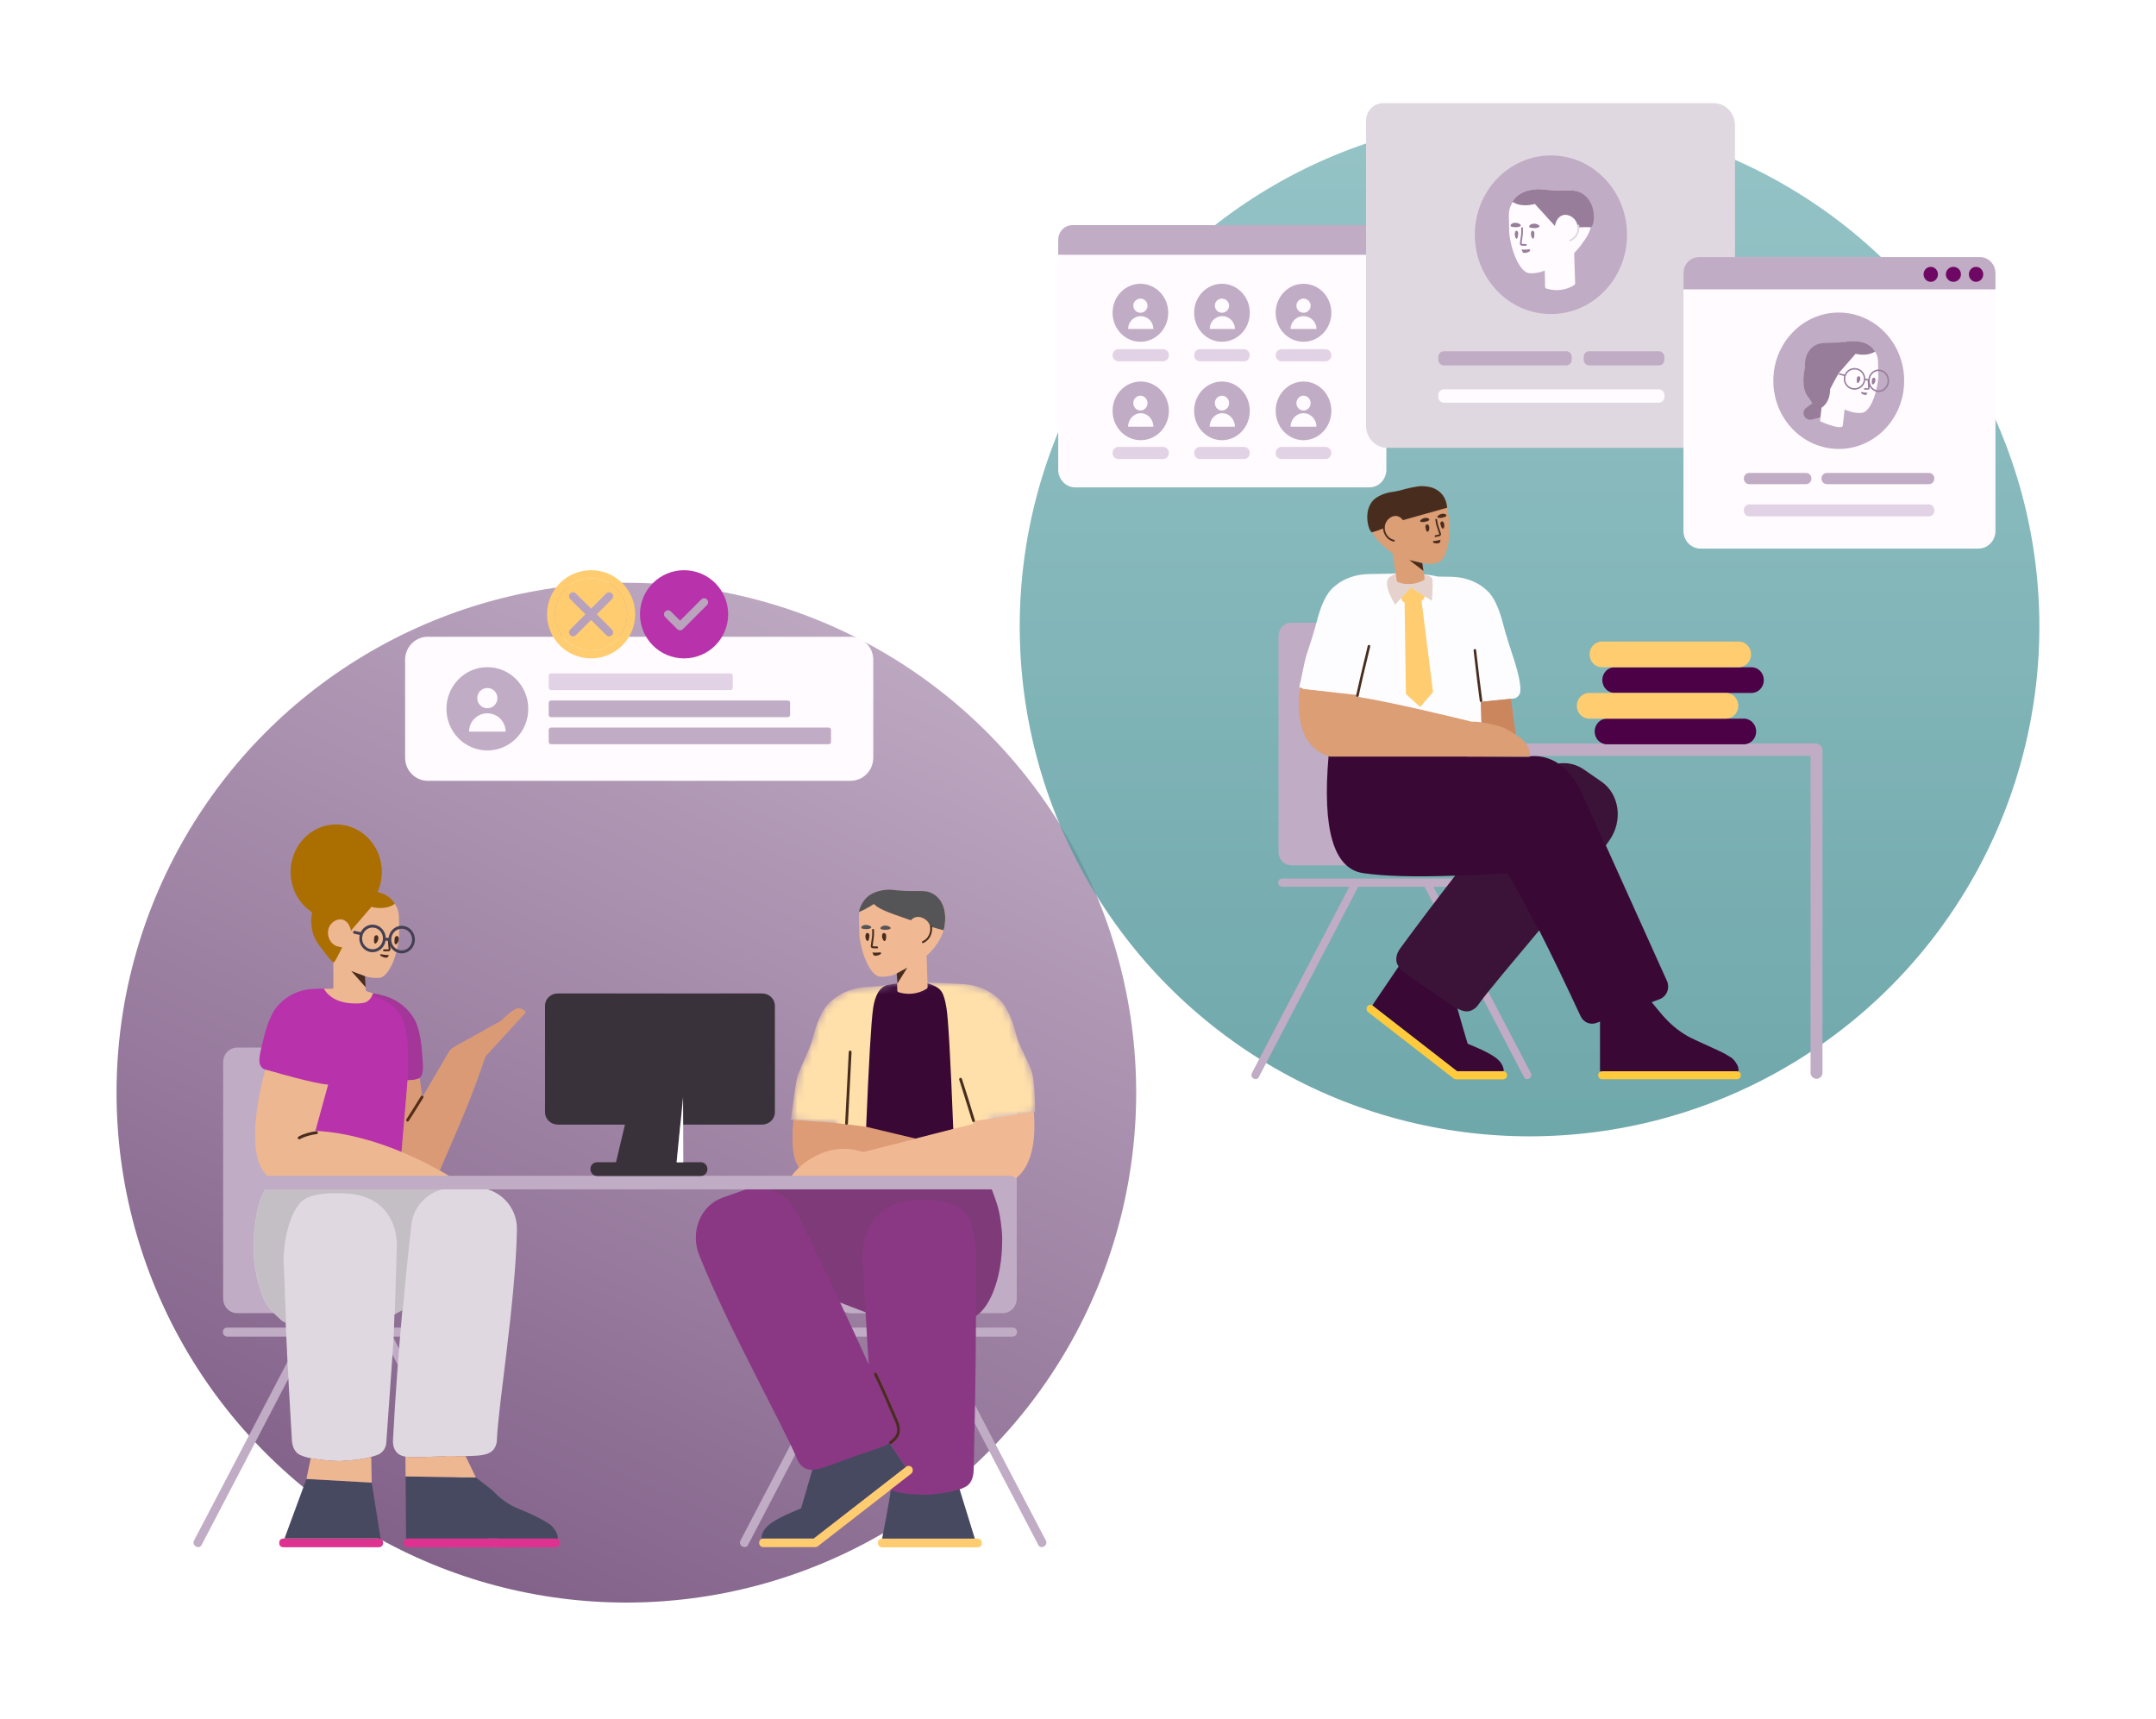
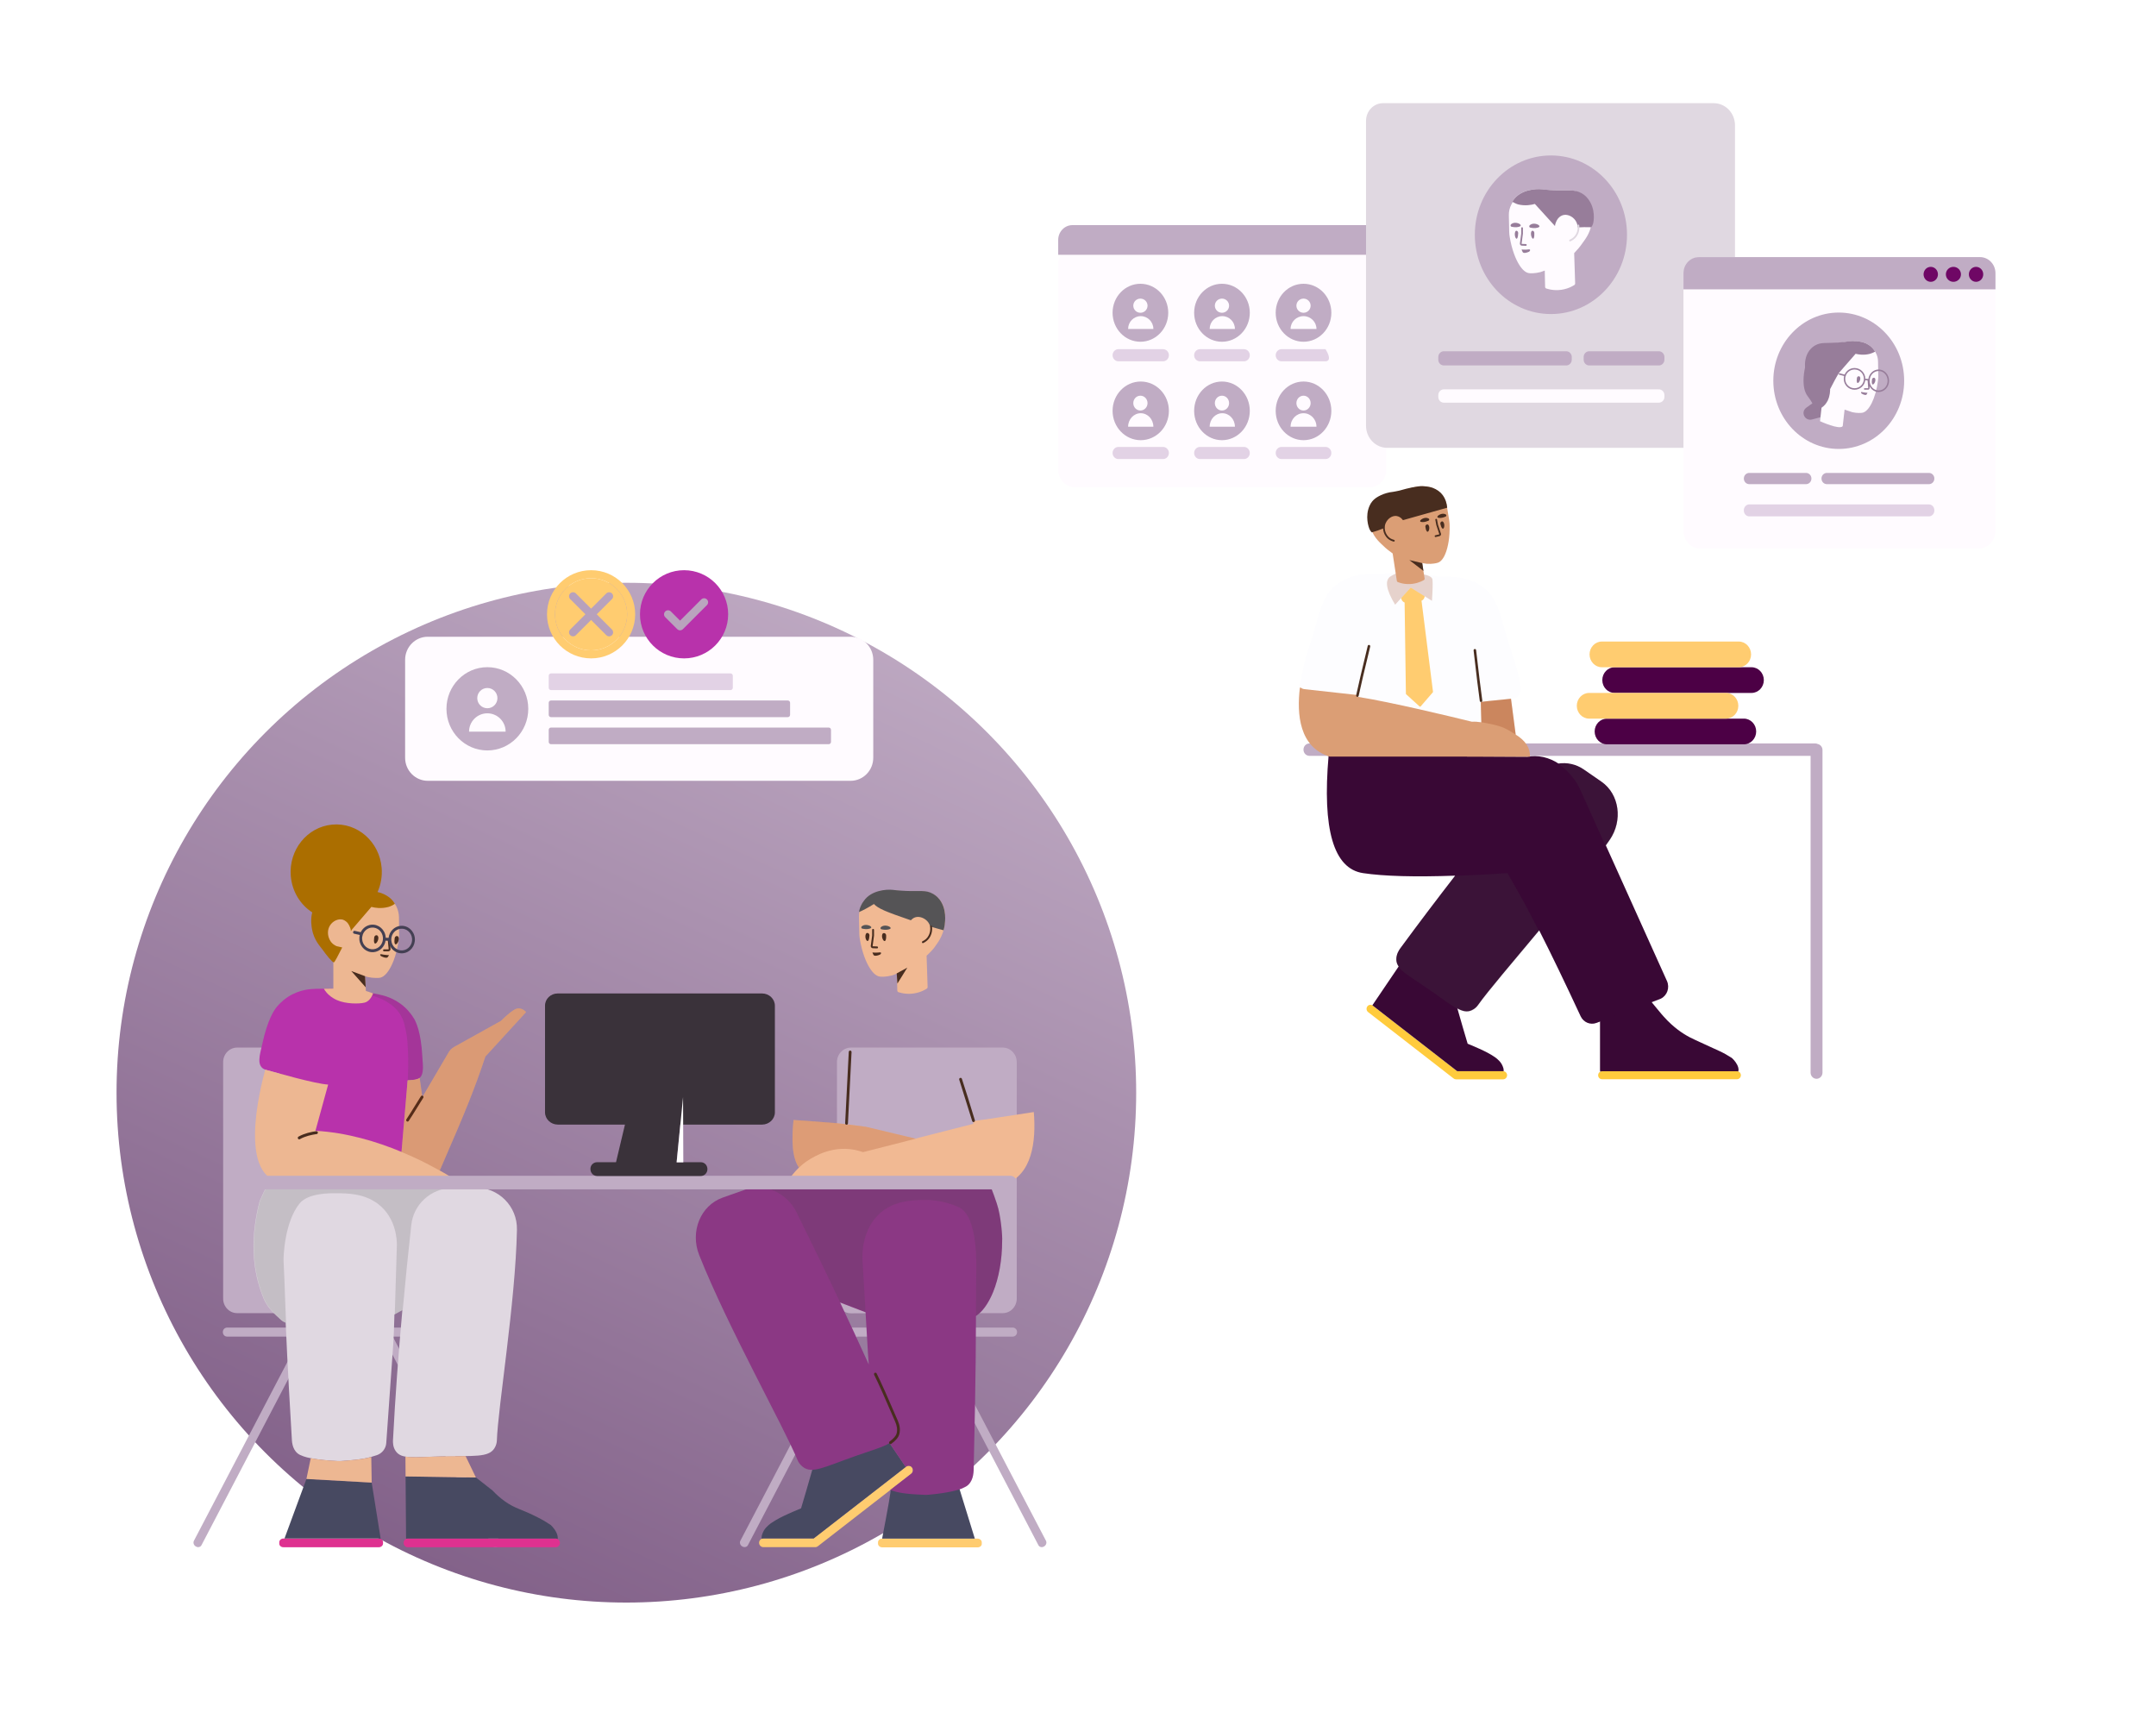
<svg xmlns="http://www.w3.org/2000/svg" width="296" height="236" viewBox="0 0 296 236" fill="none">
  <g filter="url(#filter0_d)">
    <circle cx="85.994" cy="141.994" r="69.994" fill="url(#paint0_linear)" />
  </g>
  <path d="M116.778 87.407H58.732C57.013 87.407 55.619 88.824 55.619 90.572V104.02C55.619 105.767 57.013 107.184 58.732 107.184H116.778C118.497 107.184 119.891 105.767 119.891 104.02V90.572C119.891 88.824 118.497 87.407 116.778 87.407Z" fill="#FFFBFF" />
  <path d="M66.91 103.015C63.809 103.015 61.294 100.456 61.294 97.3C61.294 94.144 63.809 91.585 66.91 91.585C70.012 91.585 72.527 94.144 72.527 97.3C72.527 100.456 70.012 103.015 66.91 103.015ZM66.908 97.223C67.672 97.223 68.293 96.6 68.293 95.832C68.293 95.065 67.672 94.442 66.908 94.442C66.143 94.442 65.523 95.065 65.523 95.832C65.523 96.6 66.143 97.223 66.908 97.223ZM66.908 97.918C65.521 97.918 64.397 99.046 64.397 100.437H69.418C69.418 99.046 68.294 97.918 66.908 97.918ZM75.646 96.157H108.161C108.333 96.157 108.473 96.299 108.473 96.473V98.126C108.473 98.301 108.333 98.443 108.161 98.443H75.646C75.475 98.443 75.335 98.301 75.335 98.126V96.473C75.335 96.299 75.475 96.157 75.646 96.157ZM75.646 99.872H113.778C113.95 99.872 114.089 100.013 114.089 100.188V101.841C114.089 102.016 113.95 102.158 113.778 102.158H75.646C75.475 102.158 75.335 102.016 75.335 101.841V100.188C75.335 100.013 75.475 99.872 75.646 99.872Z" fill="#C0ACC4" />
  <path d="M100.298 92.442H75.646C75.474 92.442 75.335 92.584 75.335 92.759V94.412C75.335 94.587 75.474 94.728 75.646 94.728H100.298C100.47 94.728 100.609 94.587 100.609 94.412V92.759C100.609 92.584 100.47 92.442 100.298 92.442Z" fill="#E2D2E5" />
  <path fill-rule="evenodd" clip-rule="evenodd" d="M89.637 80.045C90.732 78.951 92.246 78.272 93.917 78.272C95.588 78.272 97.103 78.951 98.197 80.045C99.292 81.14 99.97 82.654 99.97 84.325C99.97 85.997 99.292 87.511 98.197 88.606C97.103 89.7 95.588 90.378 93.917 90.378C92.246 90.378 90.732 89.7 89.637 88.606C88.542 87.511 87.864 85.997 87.864 84.325C87.864 82.654 88.542 81.14 89.637 80.045ZM97.058 83.064C97.273 82.849 97.273 82.5 97.058 82.285C96.843 82.071 96.494 82.071 96.279 82.285L93.367 85.198L92.105 83.936C91.89 83.721 91.542 83.721 91.327 83.936C91.112 84.151 91.112 84.5 91.327 84.715L92.978 86.365C93.193 86.58 93.541 86.58 93.756 86.365L97.058 83.064Z" fill="#B832AB" />
  <path fill-rule="evenodd" clip-rule="evenodd" d="M75.099 84.325C75.099 80.983 77.809 78.272 81.152 78.272C84.495 78.272 87.205 80.983 87.205 84.325C87.205 87.668 84.495 90.378 81.152 90.378C77.809 90.378 75.099 87.668 75.099 84.325ZM81.152 79.373C78.416 79.373 76.199 81.59 76.199 84.325C76.199 87.061 78.416 89.278 81.152 89.278C83.887 89.278 86.104 87.061 86.104 84.325C86.104 81.59 83.887 79.373 81.152 79.373Z" fill="#FFCC70" />
  <path fill-rule="evenodd" clip-rule="evenodd" d="M76.199 84.325C76.199 81.59 78.416 79.373 81.152 79.373C83.887 79.373 86.104 81.59 86.104 84.325C86.104 87.061 83.887 89.278 81.152 89.278C78.416 89.278 76.199 87.061 76.199 84.325ZM84.017 81.46C84.232 81.675 84.232 82.023 84.017 82.238L81.93 84.325L84.017 86.412C84.232 86.627 84.232 86.976 84.017 87.191C83.802 87.406 83.454 87.406 83.239 87.191L81.152 85.104L79.064 87.191C78.85 87.406 78.501 87.406 78.286 87.191C78.071 86.976 78.071 86.627 78.286 86.412L80.373 84.325L78.286 82.238C78.071 82.023 78.071 81.675 78.286 81.46C78.501 81.245 78.85 81.245 79.064 81.46L81.152 83.547L83.239 81.46C83.454 81.245 83.802 81.245 84.017 81.46Z" fill="#FFCC70" />
  <path d="M41.279 183.477H31.173C30.866 183.477 30.598 183.211 30.598 182.891V182.825C30.598 182.505 30.866 182.239 31.198 182.239H40.563C46.236 182.239 51.908 182.239 57.568 182.239H66.256C66.562 182.239 66.831 182.505 66.831 182.825V182.891C66.831 183.211 66.575 183.477 66.256 183.477H53.927L57.325 189.974C59.74 194.607 62.155 199.226 64.582 203.859L68.581 211.501C68.722 211.767 68.607 212.114 68.338 212.273L68.287 212.3C68.019 212.446 67.674 212.367 67.546 212.114L52.586 183.477H42.62L27.66 212.114C27.532 212.367 27.187 212.46 26.919 212.3L26.867 212.273C26.599 212.114 26.484 211.767 26.625 211.501L30.624 203.859C33.038 199.226 35.453 194.607 37.88 189.974L41.279 183.477ZM30.636 178.26V170.519C30.636 164.615 30.636 158.725 30.636 152.835V145.801C30.636 144.698 31.494 143.804 32.553 143.804H53.403C54.462 143.804 55.32 144.698 55.32 145.801V178.283C55.32 179.386 54.462 180.28 53.403 180.28C53.403 180.28 53.402 180.28 53.401 180.28L32.551 180.257C31.493 180.256 30.636 179.362 30.636 178.26Z" fill="#C0ACC4" />
  <path d="M128.948 183.477H139.054C139.36 183.477 139.628 183.211 139.628 182.891V182.825C139.628 182.505 139.36 182.239 139.028 182.239H129.663C123.991 182.239 118.318 182.239 112.658 182.239H103.971C103.664 182.239 103.396 182.505 103.396 182.825V182.891C103.396 183.211 103.651 183.477 103.971 183.477H116.3L112.901 189.974C110.486 194.607 108.072 199.226 105.644 203.859L101.646 211.501C101.505 211.767 101.62 212.114 101.888 212.273L101.939 212.3C102.208 212.446 102.553 212.367 102.68 212.114L117.641 183.477H127.606L142.567 212.114C142.695 212.367 143.04 212.46 143.308 212.3L143.359 212.273C143.627 212.114 143.742 211.767 143.602 211.501L139.603 203.859C137.188 199.226 134.774 194.607 132.346 189.974L128.948 183.477ZM139.59 178.26V170.519C139.59 164.615 139.59 158.725 139.59 152.835V145.801C139.59 144.698 138.732 143.804 137.674 143.804H116.823C115.765 143.804 114.907 144.698 114.907 145.801V178.283C114.907 179.386 115.765 180.28 116.823 180.28C116.824 180.28 116.825 180.28 116.825 180.28L137.676 180.257C138.733 180.256 139.59 179.362 139.59 178.26Z" fill="#C0ACC4" />
  <path d="M111.712 211.183L124.402 201.331C124.657 201.131 125.028 201.184 125.219 201.451C125.411 201.717 125.36 202.103 125.105 202.303L112.277 212.261C112.022 212.461 111.651 212.407 111.46 212.141C111.268 211.875 111.319 211.489 111.575 211.289L111.712 211.183H111.894C112.214 211.183 112.482 211.456 112.482 211.782C112.469 212.12 112.214 212.381 111.894 212.381H104.804C104.484 212.381 104.216 212.107 104.216 211.782C104.216 211.456 104.484 211.183 104.804 211.183H111.712ZM134.227 212.408H121.118C120.812 212.408 120.543 212.178 120.543 211.901V211.717C120.543 211.44 120.799 211.21 121.118 211.21H134.214C134.52 211.21 134.789 211.44 134.789 211.717V211.901C134.814 212.178 134.546 212.408 134.227 212.408Z" fill="#FFCC70" />
  <path d="M122.265 204.507C122.455 204.589 125.584 204.466 131.652 204.139L133.835 211.209H121.118C121.114 211.209 121.111 211.21 121.107 211.21C121.936 206.906 122.325 204.669 122.274 204.499L122.265 204.507ZM124.353 201.368L111.712 211.182H104.803C104.725 211.182 104.651 211.198 104.582 211.228C104.571 211.171 104.563 211.114 104.561 211.061C104.573 210.968 104.573 210.862 104.599 210.755C104.663 210.516 104.765 210.289 104.88 210.089C105.25 209.477 105.915 209.051 105.915 209.051C106.681 208.532 107.384 208.186 108.214 207.813C108.649 207.613 109.262 207.347 109.978 207.054C110.208 206.282 110.437 205.51 110.667 204.724C111.102 203.22 111.536 201.729 111.958 200.238L119.649 194.42L124.353 201.368Z" fill="#474961" />
  <path d="M122.124 198.099C121.27 198.643 119.786 199.048 117.458 199.867C113.181 201.376 111.471 202.365 110.212 201.355C109.791 201.032 109.591 200.648 109.513 200.465C107.548 195.703 99.969 182.281 96.014 172.337C96.009 172.311 95.994 172.301 95.988 172.276C94.72 169.07 96.166 165.487 99.213 164.399C100.221 164.039 101.231 163.691 102.238 163.33C103.151 163.01 104.101 162.948 105.012 163.112L104.962 163.024L135.392 162.119C135.916 162.389 136.255 163.488 136.852 165.215C137.449 166.942 137.638 169.952 137.587 170.295C137.587 172.976 137.127 175.438 136.36 177.336C135.824 178.646 135.159 179.687 134.393 180.349C134.261 180.464 134.127 180.568 133.99 180.66C133.99 180.844 133.99 181.03 133.99 181.219C133.99 188.182 133.76 198.132 133.684 201.44C133.671 201.878 133.722 203.062 132.955 203.809C132.738 204.027 132.521 204.118 132.112 204.311C131.793 204.465 130.362 204.929 127.5 205.186C127.321 205.199 127.13 205.212 126.938 205.199C124.069 205.086 123.301 204.888 122.215 204.546L125.105 202.303C125.36 202.103 125.411 201.717 125.22 201.451C125.028 201.185 124.658 201.131 124.402 201.331L124.343 201.377L122.124 198.099ZM119.276 187.304C119.193 186.298 119.12 185.18 119.055 183.935L118.833 180.144L115.341 178.801C116.661 181.595 117.978 184.438 119.276 187.304Z" fill="#8B3884" />
  <path opacity="0.177" d="M133.992 180.61C133.994 178.183 134.006 176.105 134.03 174.734C134.055 173.563 134.247 167.127 131.769 165.788C131.551 165.672 131.334 165.582 130.9 165.415C130.555 165.286 128.766 164.617 126.467 164.72C124.972 164.784 122.723 164.887 120.871 166.496C118.315 168.723 118.379 172.237 118.405 172.803L118.832 180.09L115.322 178.735C113.316 174.489 111.306 170.356 109.355 166.427C108.39 164.49 106.594 163.261 104.668 163.038L135.393 162.069C135.917 162.339 136.256 163.439 136.853 165.165C137.45 166.892 137.639 169.902 137.588 170.245C137.588 172.927 137.128 175.388 136.362 177.286C135.825 178.597 135.161 179.638 134.394 180.299C134.262 180.414 134.128 180.518 133.992 180.61Z" fill="#444444" />
  <path d="M122.359 198.203C122.928 197.797 123.354 197.331 123.467 196.869C123.633 196.225 123.52 195.621 123.264 195.025C121.864 191.766 120.895 189.604 120.354 188.536C120.304 188.439 120.188 188.401 120.095 188.453C120.001 188.504 119.965 188.625 120.015 188.723C120.551 189.78 121.518 191.937 122.914 195.188C123.137 195.708 123.235 196.23 123.096 196.768C123.012 197.111 122.641 197.518 122.142 197.874C122.055 197.936 122.032 198.06 122.092 198.151C122.152 198.242 122.271 198.266 122.359 198.203Z" fill="#482D1F" />
  <mask id="mask0" mask-type="alpha" maskUnits="userSpaceOnUse" x="108" y="134" width="35" height="29">
-     <path d="M135.755 153.597C136.053 156.405 136.06 158.747 135.836 160.292C135.836 160.333 135.824 160.386 135.812 160.427C135.753 160.843 135.67 161.192 135.563 161.473C135.551 161.5 135.539 161.527 135.527 161.554C134.921 162.574 130.131 162.212 129.002 162.252C127.148 162.319 115.531 162.66 115.258 162.472C115.127 162.378 114.972 161.339 114.842 161.192C114.397 160.715 114.587 157.796 115.008 154.298L108.582 153.73C109.031 150.2 109.332 148.204 109.485 147.743C109.932 146.425 111.218 143.928 111.512 142.756C112.329 139.441 113.339 138.203 113.684 137.843C114.08 137.417 114.463 137.124 114.718 136.938C116.443 135.7 118.27 135.514 119.203 135.487C119.216 135.48 120.171 135.412 121.112 135.346C121.867 135.098 122.839 135.021 124.308 135.021C125.383 135.021 126.301 135.088 127.057 135.182C126.843 134.91 126.801 134.839 127.303 134.861L131.838 135.061C131.864 135.061 131.889 135.061 131.915 135.074C132.848 135.101 134.675 135.287 136.399 136.525C136.655 136.712 137.038 137.005 137.434 137.431C137.779 137.79 138.788 139.028 139.606 142.343C139.9 143.515 141.171 145.67 141.618 146.988C141.916 147.867 142.084 149.753 142.123 152.648C140.229 153.046 138.106 153.362 135.755 153.597V153.597Z" fill="white" />
-   </mask>
+     </mask>
  <g mask="url(#mask0)">
    <path d="M135.755 153.597C136.053 156.405 136.06 158.747 135.836 160.292C135.836 160.333 135.824 160.386 135.812 160.427C135.753 160.843 135.67 161.192 135.563 161.473C135.551 161.5 135.539 161.527 135.527 161.554C134.921 162.574 130.131 162.212 129.002 162.252C127.148 162.319 115.531 162.66 115.258 162.472C115.127 162.378 114.972 161.339 114.842 161.192C114.397 160.715 114.587 157.796 115.008 154.298L108.582 153.73C109.031 150.2 109.332 148.204 109.485 147.743C109.932 146.425 111.218 143.928 111.512 142.756C112.329 139.441 113.339 138.203 113.684 137.843C114.08 137.417 114.463 137.124 114.718 136.938C116.443 135.7 118.27 135.514 119.203 135.487C119.216 135.48 120.171 135.412 121.112 135.346C121.867 135.098 122.839 135.021 124.308 135.021C125.383 135.021 126.301 135.088 127.057 135.182C126.843 134.91 126.801 134.839 127.303 134.861L131.838 135.061C131.864 135.061 131.889 135.061 131.915 135.074C132.848 135.101 134.675 135.287 136.399 136.525C136.655 136.712 137.038 137.005 137.434 137.431C137.779 137.79 138.788 139.028 139.606 142.343C139.9 143.515 141.171 145.67 141.618 146.988C141.916 147.867 142.084 149.753 142.123 152.648C140.229 153.046 138.106 153.362 135.755 153.597V153.597Z" fill="#FFE0AA" />
    <path d="M121.819 135.199C120.781 135.51 120.13 136.594 119.866 138.451C119.602 140.308 119.283 145.767 118.909 154.827L124.76 156.716L130.877 155.013C130.499 145.344 130.186 139.784 129.937 138.334C129.565 136.16 129.211 135.73 127.992 135.199C126.773 134.667 125.615 134.742 124.262 134.87C123.36 134.956 122.546 135.065 121.819 135.199Z" fill="#390835" />
  </g>
  <path d="M127.214 131.189L127.354 135.487C127.354 135.58 127.316 135.673 127.239 135.713C126.907 135.926 126.434 136.166 125.846 136.299C124.786 136.552 123.879 136.365 123.368 136.206C123.266 136.179 123.189 136.072 123.189 135.966L123.14 133.648C122.476 133.905 122.513 133.88 122.448 133.902C121.643 134.115 120.953 134.089 120.825 134.062C120.366 134.022 119.88 133.623 119.446 132.944C118.858 132.039 118.334 130.627 118.053 128.937C118.002 128.697 117.989 128.457 117.976 128.218L117.925 125.835C117.913 125.302 118.04 124.783 118.283 124.29C118.385 124.077 118.487 123.904 118.615 123.758C118.619 123.752 118.624 123.747 118.628 123.741C118.632 123.733 118.637 123.726 118.641 123.718C119.625 122.293 121.681 122.107 122.627 122.213C122.742 122.227 123.151 122.28 123.738 122.32C124.058 122.347 124.313 122.347 124.467 122.36C126.37 122.44 127.124 122.2 128.082 122.733C128.261 122.826 128.67 123.065 129.028 123.531C130.037 124.849 129.743 126.554 129.679 127.059C129.449 128.577 128.657 129.509 128.402 129.895C128.134 130.307 127.631 130.807 127.214 131.189ZM109.687 160.273C108.702 158.85 108.683 156.351 108.943 153.743C109.227 153.743 111.246 153.894 115.001 154.195C115.772 154.262 117.076 154.424 118.915 154.681L125.678 156.297L133.627 154.272L133.589 153.895C134.688 153.747 135.49 153.636 135.993 153.561C137.344 153.36 139.325 153.057 141.934 152.653C142.266 156.746 141.696 161.284 137.933 162.579H122.034L108.295 163.001C108.083 163.007 107.907 162.834 107.901 162.613C107.898 162.526 107.923 162.44 107.972 162.369C108.548 161.531 109.12 160.833 109.687 160.273Z" fill="#F1B993" />
  <path opacity="0.2" d="M109.698 160.287C108.703 158.867 108.682 156.36 108.943 153.743C109.227 153.743 110.684 153.847 113.313 154.054C114.225 154.091 116.093 154.3 118.915 154.681C121.595 155.322 123.868 155.865 125.736 156.311L118.49 158.157C118.296 158.089 118.098 158.026 117.893 157.971C114.52 157.06 111.837 158.706 110.892 159.319C110.455 159.602 110.057 159.935 109.698 160.287Z" fill="#8C2A00" />
  <path d="M129.537 127.698C128.972 127.55 128.35 127.372 127.707 127.178C127.661 126.995 127.584 126.816 127.47 126.651C127.061 126.051 126.243 125.715 125.63 125.928C125.333 126.031 125.121 126.253 125.052 126.33C123.498 125.808 122.125 125.303 121.483 125.025C120.733 124.7 120.235 124.391 119.987 124.096C119.095 124.645 118.409 125.01 117.931 125.193C117.986 124.864 118.093 124.543 118.247 124.232C118.349 124.019 118.451 123.846 118.579 123.699C118.583 123.694 118.587 123.688 118.591 123.683C118.596 123.675 118.6 123.667 118.604 123.659C119.588 122.235 121.645 122.048 122.59 122.155C122.705 122.168 123.114 122.221 123.702 122.261C124.021 122.288 124.277 122.288 124.43 122.301C126.334 122.381 127.087 122.142 128.046 122.674C128.225 122.767 128.633 123.007 128.991 123.473C130 124.791 129.758 126.495 129.694 127.001C129.656 127.249 129.602 127.481 129.537 127.698ZM118.373 127.473C118.246 127.446 118.207 127.273 118.297 127.18C118.412 127.073 118.616 126.967 118.872 126.967C119.395 126.967 119.958 127.326 119.37 127.486C119.025 127.592 118.616 127.526 118.373 127.473ZM121.005 127.566C120.877 127.539 120.839 127.366 120.941 127.273C121.056 127.166 121.261 127.06 121.529 127.06C122.053 127.06 122.615 127.433 122.027 127.579C121.657 127.686 121.261 127.619 121.005 127.566Z" fill="#555456" />
  <path d="M123.112 133.618L124.563 132.833L123.202 135.021L123.112 133.618Z" fill="#482D1F" />
  <path d="M119.37 128.404C119.357 128.63 119.319 129.003 119.191 129.136C118.974 129.336 118.693 128.67 118.859 128.258C118.923 128.085 119.012 128.058 119.114 128.071C119.268 128.098 119.37 128.244 119.37 128.404ZM121.657 128.378C121.67 128.604 121.67 128.977 121.542 129.136C121.35 129.363 120.992 128.724 121.12 128.298C121.171 128.125 121.261 128.085 121.363 128.085C121.516 128.085 121.644 128.218 121.657 128.378Z" fill="#482D1F" />
  <path d="M120.608 131.12C120.697 131.093 120.914 131.027 120.953 130.88C120.953 130.854 120.966 130.814 120.953 130.787C120.902 130.694 120.748 130.747 120.518 130.761C120.11 130.787 119.777 130.747 119.777 130.747C119.777 130.747 119.867 131.014 119.931 131.093C120.071 131.293 120.48 131.16 120.608 131.12Z" fill="#482D1F" />
  <path d="M119.549 129.837C119.525 129.987 119.637 130.135 119.782 130.16C119.814 130.163 119.814 130.163 119.835 130.165C120.051 130.182 120.185 130.189 120.417 130.189C120.487 130.189 120.544 130.129 120.544 130.056C120.544 129.982 120.487 129.922 120.417 129.922C120.193 129.922 120.064 129.916 119.855 129.899L119.813 129.896C119.813 129.896 119.801 129.88 119.802 129.878L119.994 128.45L119.995 128.431V127.646C119.995 127.572 119.938 127.513 119.867 127.513C119.797 127.513 119.74 127.572 119.74 127.646V128.422L119.549 129.837Z" fill="#482D1F" />
  <path d="M127.7 127.209C127.759 127.599 127.691 128.024 127.521 128.366C127.315 128.796 127.024 129.031 126.648 129.211C126.584 129.242 126.556 129.321 126.586 129.388C126.616 129.455 126.691 129.484 126.756 129.453C126.921 129.374 127.052 129.297 127.203 129.175C127.427 128.994 127.614 128.768 127.749 128.486C127.943 128.097 128.019 127.615 127.953 127.168C127.942 127.096 127.876 127.046 127.807 127.057C127.737 127.069 127.689 127.137 127.7 127.209Z" fill="#482D1F" />
  <path d="M116.032 154.185C116.28 149.302 116.391 147.13 116.528 144.407C116.541 144.141 116.924 144.162 116.911 144.428L116.414 154.207C116.401 154.472 116.018 154.451 116.032 154.185ZM133.838 153.771C133.913 154.023 133.551 154.143 133.473 153.892L131.697 148.22C131.619 147.972 131.972 147.844 132.059 148.089C132.308 148.789 133.472 152.531 133.838 153.771Z" fill="#482D1F" />
  <path d="M38.917 212.393C38.585 212.393 38.33 212.162 38.342 211.886V211.701C38.342 211.425 38.611 211.194 38.917 211.194H52.013C52.332 211.194 52.587 211.425 52.587 211.701V211.886C52.587 212.162 52.319 212.393 52.013 212.393H38.917ZM55.986 211.194H76.3C76.617 211.194 76.875 211.463 76.875 211.793C76.875 212.124 76.617 212.393 76.3 212.393H55.986C55.668 212.393 55.411 212.124 55.411 211.793C55.411 211.463 55.668 211.194 55.986 211.194Z" fill="#DE3190" />
  <path d="M55.242 179.848L54.151 180.451L54.135 180.975C54.104 182.321 54.055 183.504 53.988 184.547C53.939 185.368 53.272 194.666 53.031 198.078C52.98 198.851 52.454 199.525 51.707 199.762C50.582 200.13 49.861 200.343 46.915 200.553C46.724 200.572 46.532 200.567 46.353 200.562C43.485 200.43 42.04 200.061 41.716 199.932C41.302 199.772 41.082 199.698 40.858 199.507C40.069 198.857 40.083 197.78 40.057 197.384C39.901 194.767 39.471 187.565 39.221 181.574C38.992 181.488 38.776 181.367 38.59 181.193C37.825 180.475 36.764 179.646 36.183 178.233C34.54 174.236 34.365 169.775 35.657 164.849C36.669 162.569 37.349 161.332 37.697 161.137L64.456 163.041C64.702 163.036 64.949 163.03 65.197 163.024C68.429 162.964 71.048 165.593 70.971 168.803C70.971 168.827 70.971 168.839 70.971 168.863C70.767 178.821 68.378 193.007 68.212 197.804C68.199 197.986 68.148 198.385 67.88 198.809C67.049 200.106 65.107 199.815 60.572 199.924C56.713 200.021 55.155 200.312 54.363 199.245C53.928 198.664 53.941 197.998 53.954 197.695C54.264 191.719 54.714 185.687 55.242 179.848Z" fill="#E0D8E1" />
  <path opacity="0.177" d="M55.288 179.843L54.197 180.445L54.489 170.848C54.484 170.322 54.44 167.143 51.83 165.213C49.929 163.819 47.678 163.806 46.182 163.801C45.336 163.796 42.315 163.74 41.123 165.213C39.074 167.743 38.895 172.487 38.934 173.158C39.005 174.501 39.089 176.591 39.172 179.021C39.2 179.835 39.233 180.693 39.27 181.578C39.036 181.492 38.816 181.37 38.627 181.193C37.862 180.475 36.801 179.646 36.22 178.233C34.577 174.236 34.402 169.775 35.694 164.849C36.706 162.569 37.386 161.332 37.734 161.137L64.251 163.024C63.514 163.041 62.779 163.058 62.037 163.074C59.163 163.147 56.773 165.315 56.467 168.15C56.05 171.903 55.651 175.828 55.288 179.843Z" fill="#444444" />
  <path d="M52.267 211.253C52.187 211.215 52.094 211.193 51.996 211.193H39.058L42.069 203.02L51.031 203.519L52.267 211.253ZM55.751 211.238L55.683 202.674L65.347 202.82L67.621 204.604C68.145 205.163 68.707 205.656 69.32 206.095C70.802 207.147 71.581 207.134 73.843 208.305C74.469 208.612 75.044 208.958 75.618 209.344C75.9 209.623 76.385 210.156 76.538 210.795C76.564 210.888 76.564 210.995 76.577 211.101C76.577 211.175 76.574 211.231 76.569 211.273C76.485 211.222 76.388 211.193 76.283 211.193H55.97C55.892 211.193 55.818 211.209 55.751 211.238Z" fill="#474961" />
  <path d="M55.97 148.302C55.757 152.836 55.274 159.072 54.837 160.282C54.174 162.117 41.463 160.811 39.77 160.41C38.712 160.16 37.726 157.188 37.543 156.193C37.388 155.392 36.529 154.497 38.404 147.377C37.582 147.155 36.91 146.968 36.545 146.871C35.066 146.477 35.717 144.677 35.979 143.44C36.73 139.909 37.671 138.617 37.993 138.227C38.362 137.783 38.72 137.463 38.958 137.268C40.567 135.962 42.271 135.767 43.141 135.753C43.164 135.739 43.188 135.739 43.212 135.739L47.443 135.684C47.428 135.803 47.413 135.93 47.397 136.064C47.574 136.071 47.747 136.079 47.916 136.089C47.922 135.954 47.928 135.828 47.933 135.709L52.09 136.527C52.114 136.531 52.137 136.536 52.158 136.553C53.013 136.724 54.66 137.216 56.036 138.739C56.239 138.966 56.54 139.332 56.833 139.818C57.088 140.244 57.809 141.633 57.984 145.099C58.045 146.314 58.403 148.131 56.884 148.235C56.671 148.249 56.357 148.273 55.97 148.302Z" fill="#B832AB" />
  <path opacity="0.177" d="M55.986 148.301C56.127 145.262 55.974 143.061 55.845 142.186C55.753 141.559 55.604 140.98 55.604 140.98C55.533 140.568 55.383 139.989 55.019 139.377C53.887 137.418 51.622 136.796 50.096 136.358C49.762 136.265 48.92 136.17 47.914 136.114C47.92 135.97 47.926 135.835 47.932 135.709L52.089 136.527C52.112 136.531 52.136 136.536 52.157 136.553C53.011 136.723 54.659 137.215 56.034 138.739C56.238 138.966 56.539 139.332 56.832 139.818C57.087 140.244 57.807 141.633 57.983 145.099C58.044 146.314 58.402 148.131 56.882 148.235C56.673 148.249 56.365 148.272 55.986 148.301V148.301Z" fill="#444444" />
  <path d="M42.663 200.165C43.422 200.313 44.641 200.482 46.39 200.562C46.569 200.567 46.761 200.572 46.952 200.554C49.197 200.393 50.15 200.231 50.974 200.001L51.03 203.519L42.068 203.02L42.663 200.165ZM55.662 199.949C56.65 200.124 58.17 199.985 60.609 199.924C61.918 199.893 63.011 199.894 63.923 199.882L65.341 202.82L55.682 202.674L55.662 199.949ZM55.123 158.121L55.961 148.3C56.143 148.285 56.283 148.274 56.38 148.267C56.575 148.252 56.776 148.244 57.009 148.195C57.308 148.133 57.509 148.056 57.614 147.963L57.985 150.603L61.605 144.438C61.783 144.135 62.036 143.887 62.337 143.719L68.761 140.145C69.745 139.182 70.453 138.625 70.885 138.474C71.318 138.322 71.768 138.472 72.237 138.923L66.638 145.038C65.934 147.159 65.16 149.275 64.315 151.388C63.47 153.499 62.157 156.595 60.375 160.676C62.808 162.036 64.273 163.113 64.273 163.113C64.273 163.113 46.159 162.794 38.974 162.335C32.581 161.927 35.664 149.558 36.422 146.833C36.461 146.847 36.501 146.859 36.544 146.871C37.867 147.223 43.235 148.777 45.051 148.883L43.308 155.226C47.59 155.463 51.697 156.697 55.123 158.121ZM50.236 136.036C50.553 136.128 50.883 136.237 51.225 136.363C50.94 137.088 50.545 137.512 50.038 137.637C49.278 137.824 47.458 137.824 46.262 137.288C45.465 136.931 44.864 136.41 44.461 135.726C44.924 135.717 45.359 135.71 45.766 135.703V130.763C45.445 130.371 45.163 129.996 44.998 129.649C44.718 129.073 44.758 127.62 44.879 126.927C44.919 126.643 46.885 124.624 48.023 126.604L47.917 123.193C47.912 122.98 48.063 122.792 48.28 122.786C48.727 122.758 49.171 122.704 49.646 122.554C49.697 122.55 49.746 122.532 49.797 122.527C50.227 122.448 52.648 122.107 54.053 123.876C54.181 124.025 54.297 124.188 54.404 124.392C54.636 124.866 54.77 125.388 54.776 125.922L54.796 128.299C54.791 128.54 54.773 128.782 54.741 129.012C54.512 130.717 54.028 132.138 53.464 133.058C53.048 133.75 52.57 134.168 52.126 134.222C52 134.247 51.311 134.296 50.488 134.117C50.435 134.104 50.449 134.116 50.113 133.999L50.236 136.036Z" fill="#EDB792" />
  <path d="M43.434 155.284C43.539 155.273 43.633 155.354 43.643 155.464C43.653 155.573 43.575 155.671 43.47 155.681C43.445 155.684 43.396 155.689 43.327 155.699C43.211 155.715 43.081 155.737 42.941 155.764C42.542 155.841 42.143 155.949 41.772 156.093C41.553 156.177 41.35 156.272 41.168 156.376C41.075 156.429 40.959 156.394 40.907 156.297C40.856 156.201 40.89 156.079 40.983 156.026C41.183 155.912 41.403 155.809 41.639 155.718C42.032 155.566 42.452 155.453 42.871 155.371C43.017 155.343 43.154 155.32 43.276 155.303C43.319 155.297 43.358 155.292 43.391 155.288C43.411 155.286 43.426 155.284 43.434 155.284ZM57.788 150.485C57.846 150.392 57.964 150.367 58.053 150.427C58.141 150.488 58.166 150.612 58.108 150.704C58.102 150.712 58.102 150.712 58.077 150.752C58.053 150.792 58.024 150.838 57.991 150.889C57.898 151.037 57.795 151.202 57.684 151.379C57.367 151.886 57.05 152.395 56.756 152.872C56.726 152.921 56.726 152.921 56.696 152.971C56.248 153.698 56.333 153.493 56.12 153.865C56.066 153.96 55.948 153.991 55.857 153.934C55.766 153.878 55.736 153.755 55.791 153.661C56.006 153.284 55.924 153.486 56.373 152.755C56.404 152.706 56.404 152.706 56.434 152.657C56.728 152.179 57.045 151.669 57.363 151.161C57.474 150.983 57.578 150.818 57.67 150.67C57.703 150.619 57.732 150.573 57.757 150.533C57.782 150.493 57.782 150.493 57.788 150.485Z" fill="#482D1F" />
  <path d="M50.118 134.002L48.226 133.295L50.205 135.524L50.118 134.002Z" fill="#482D1F" />
  <path d="M48.177 127.828L48.145 127.583C48.145 127.583 48.054 127.11 47.696 126.661C47.668 126.637 47.427 126.365 47.084 126.249C46.466 126.065 45.7 126.416 45.315 127.025C44.906 127.651 44.972 128.433 45.264 129.008C45.556 129.583 46.05 129.818 46.222 129.883L46.984 130.059C46.433 131.141 45.944 132.109 45.829 132.109C45.619 132.109 44.798 131.095 44.259 130.329C43.996 129.952 43.1 129.058 42.833 127.546C42.776 127.193 42.612 126.246 42.866 125.242C41.246 124.195 40.102 122.393 39.923 120.262C39.622 116.673 42.17 113.509 45.614 113.195C49.059 112.881 52.095 115.536 52.396 119.125C52.496 120.308 52.285 121.445 51.836 122.449C52.731 122.663 53.685 123.14 54.211 124.063C53.957 124.252 53.65 124.408 53.299 124.507C52.345 124.754 51.501 124.631 50.989 124.49C50.102 125.533 49.201 126.564 48.314 127.607C48.27 127.675 48.224 127.749 48.177 127.828Z" fill="#AB6E00" />
  <path d="M54.184 128.774C54.209 128.612 54.352 128.478 54.507 128.491C54.609 128.495 54.693 128.567 54.746 128.75C54.823 129.21 54.389 129.838 54.225 129.572C54.109 129.409 54.153 129.018 54.184 128.774Z" fill="#482D1F" />
  <path d="M51.377 128.665C51.402 128.502 51.545 128.369 51.7 128.381C51.803 128.385 51.886 128.458 51.94 128.64C52.017 129.101 51.582 129.729 51.419 129.463C51.302 129.3 51.346 128.908 51.377 128.665Z" fill="#482D1F" />
  <path d="M53.236 128.964L53.36 130.289C53.36 130.294 53.343 130.316 53.337 130.316C53.267 130.323 53.195 130.324 53.083 130.323C53.062 130.323 53.039 130.323 53.006 130.322C52.965 130.322 52.942 130.321 52.921 130.321C52.846 130.32 52.785 130.32 52.719 130.32L52.719 130.32C52.649 130.32 52.592 130.379 52.592 130.453C52.592 130.526 52.649 130.586 52.72 130.586L52.72 130.586C52.784 130.586 52.844 130.586 52.917 130.587C52.939 130.588 52.961 130.588 53.002 130.589C53.036 130.589 53.059 130.589 53.081 130.59C53.201 130.591 53.279 130.589 53.359 130.582C53.505 130.568 53.627 130.417 53.614 130.264L53.49 128.938C53.483 128.865 53.421 128.811 53.351 128.818C53.28 128.825 53.229 128.891 53.236 128.964Z" fill="#482D1F" />
  <path d="M52.539 131.351C52.447 131.32 52.222 131.233 52.198 131.102C52.196 131.075 52.179 131.037 52.204 131.021C52.262 130.949 52.42 131.001 52.655 131.047C53.071 131.116 53.404 131.112 53.404 131.112C53.404 131.112 53.295 131.336 53.223 131.396C53.083 131.569 52.672 131.406 52.539 131.351Z" fill="#482D1F" />
  <path d="M49.391 128.342L48.625 128.172C48.522 128.149 48.456 128.043 48.478 127.935C48.5 127.827 48.602 127.758 48.705 127.781L49.529 127.965C49.803 127.402 50.341 126.995 50.989 126.936C51.987 126.845 52.867 127.615 52.954 128.655C52.956 128.68 52.958 128.704 52.959 128.729L53.348 128.743C53.45 127.876 54.122 127.172 54.991 127.093C55.989 127.002 56.869 127.771 56.956 128.811C57.043 129.851 56.305 130.768 55.307 130.859C54.309 130.95 53.43 130.182 53.342 129.143L52.937 129.128C52.806 129.96 52.148 130.626 51.305 130.703C50.307 130.794 49.427 130.024 49.34 128.984C49.321 128.762 49.34 128.546 49.391 128.342ZM49.802 128.31C49.733 128.508 49.703 128.725 49.722 128.95C49.791 129.77 50.484 130.377 51.272 130.305C52.059 130.233 52.641 129.51 52.573 128.69C52.504 127.869 51.81 127.262 51.022 127.334C50.482 127.383 50.038 127.74 49.835 128.224C49.834 128.228 49.834 128.232 49.833 128.236C49.827 128.264 49.816 128.289 49.802 128.31ZM53.718 128.993C53.718 129.03 53.72 129.068 53.723 129.106C53.792 129.926 54.486 130.533 55.273 130.461C56.061 130.39 56.643 129.666 56.574 128.846C56.505 128.026 55.811 127.419 55.024 127.491C54.299 127.557 53.748 128.175 53.719 128.913C53.721 128.927 53.723 128.942 53.722 128.957C53.722 128.969 53.72 128.981 53.718 128.993Z" fill="#444053" />
  <path opacity="0.2" d="M55.962 148.3L55.123 158.128C56.312 158.637 57.2 159.036 57.79 159.325C58.379 159.614 59.239 160.067 60.372 160.683C62.156 156.599 63.47 153.5 64.315 151.388C65.16 149.275 65.935 147.159 66.638 145.038L72.238 138.923C71.769 138.471 71.318 138.321 70.886 138.473C70.454 138.625 69.745 139.182 68.761 140.145L62.337 143.719C62.036 143.887 61.784 144.135 61.606 144.438L57.986 150.603L57.614 147.963C57.531 148.056 57.34 148.133 57.041 148.195C56.809 148.244 56.607 148.252 56.412 148.267C56.315 148.274 56.165 148.285 55.962 148.3Z" fill="#8C2A00" />
  <path d="M138.709 161.403H36.374C35.88 161.403 35.48 161.821 35.48 162.335C35.48 162.85 35.88 163.267 36.374 163.267H138.709C139.203 163.267 139.604 162.85 139.604 162.335C139.604 161.821 139.203 161.403 138.709 161.403Z" fill="#C0ACC4" />
  <path d="M84.573 159.54L85.802 154.374H76.579C75.621 154.374 74.828 153.616 74.828 152.697V138.066C74.816 137.134 75.595 136.375 76.566 136.375H104.635C105.593 136.375 106.385 137.134 106.385 138.052V152.697C106.385 153.616 105.593 154.374 104.635 154.374H93.395L92.888 159.54H96.216C96.727 159.54 97.123 159.966 97.123 160.485C97.123 161.018 96.714 161.431 96.216 161.431H81.97C81.459 161.431 81.063 161.005 81.063 160.485C81.038 159.966 81.459 159.54 81.97 159.54H84.573Z" fill="#3A323A" />
  <path fill-rule="evenodd" clip-rule="evenodd" d="M93.777 150.609L93.814 159.554H92.898L93.777 150.609Z" fill="white" />
  <g opacity="0.8" filter="url(#filter1_d)">
-     <circle cx="209.994" cy="77.994" r="69.994" fill="url(#paint1_linear)" />
-   </g>
+     </g>
  <path d="M147.617 33.864H188.002C189.291 33.864 190.336 34.953 190.336 36.297V64.471C190.336 65.815 189.291 66.904 188.002 66.904H147.617C146.328 66.904 145.283 65.815 145.283 64.471V36.297C145.283 34.953 146.328 33.864 147.617 33.864Z" fill="#FFFBFF" />
  <path d="M178.962 46.913C176.852 46.913 175.141 45.132 175.141 42.934C175.141 40.736 176.852 38.954 178.962 38.954C181.072 38.954 182.783 40.736 182.783 42.934C182.783 45.132 181.072 46.913 178.962 46.913Z" fill="#C0ACC4" />
  <path d="M167.766 46.913C165.656 46.913 163.945 45.132 163.945 42.934C163.945 40.736 165.656 38.954 167.766 38.954C169.876 38.954 171.587 40.736 171.587 42.934C171.587 45.132 169.876 46.913 167.766 46.913Z" fill="#C0ACC4" />
  <path d="M156.569 46.913C154.458 46.913 152.747 45.132 152.747 42.934C152.747 40.736 154.458 38.954 156.569 38.954C158.679 38.954 160.39 40.736 160.39 42.934C160.39 45.132 158.679 46.913 156.569 46.913Z" fill="#C0ACC4" />
  <path d="M178.962 60.425C176.852 60.425 175.141 58.622 175.141 56.399C175.141 54.175 176.852 52.373 178.962 52.373C181.072 52.373 182.783 54.175 182.783 56.399C182.783 58.622 181.072 60.425 178.962 60.425Z" fill="#C0ACC4" />
  <path d="M167.766 60.425C165.656 60.425 163.945 58.622 163.945 56.399C163.945 54.175 165.656 52.373 167.766 52.373C169.876 52.373 171.587 54.175 171.587 56.399C171.587 58.622 169.876 60.425 167.766 60.425Z" fill="#C0ACC4" />
  <path d="M156.613 60.425C154.478 60.425 152.748 58.622 152.748 56.399C152.748 54.175 154.478 52.373 156.613 52.373C158.748 52.373 160.479 54.175 160.479 56.399C160.479 58.622 158.748 60.425 156.613 60.425Z" fill="#C0ACC4" />
  <path d="M178.962 42.934C179.502 42.934 179.939 42.499 179.939 41.962C179.939 41.425 179.502 40.99 178.962 40.99C178.422 40.99 177.985 41.425 177.985 41.962C177.985 42.499 178.422 42.934 178.962 42.934ZM178.962 43.397C177.98 43.397 177.185 44.184 177.185 45.155H180.739C180.739 44.184 179.944 43.397 178.962 43.397Z" fill="#FFFBFF" />
  <path d="M167.766 42.934C168.306 42.934 168.743 42.499 168.743 41.962C168.743 41.425 168.306 40.99 167.766 40.99C167.226 40.99 166.788 41.425 166.788 41.962C166.788 42.499 167.226 42.934 167.766 42.934ZM167.81 43.397C166.853 43.397 166.077 44.184 166.077 45.155H169.543C169.543 44.184 168.767 43.397 167.81 43.397Z" fill="#FFFBFF" />
  <path d="M156.569 42.934C157.109 42.934 157.547 42.499 157.547 41.962C157.547 41.425 157.109 40.99 156.569 40.99C156.03 40.99 155.592 41.425 155.592 41.962C155.592 42.499 156.03 42.934 156.569 42.934ZM156.614 43.397C155.657 43.397 154.881 44.184 154.881 45.155H158.347C158.347 44.184 157.571 43.397 156.614 43.397Z" fill="#FFFBFF" />
  <path d="M178.962 56.353C179.502 56.353 179.939 55.898 179.939 55.335C179.939 54.773 179.502 54.317 178.962 54.317C178.422 54.317 177.985 54.773 177.985 55.335C177.985 55.898 178.422 56.353 178.962 56.353ZM178.962 56.724C177.98 56.724 177.185 57.552 177.185 58.575H180.739C180.739 57.552 179.944 56.724 178.962 56.724Z" fill="#FFFBFF" />
  <path d="M167.766 56.353C168.306 56.353 168.743 55.898 168.743 55.335C168.743 54.773 168.306 54.317 167.766 54.317C167.226 54.317 166.788 54.773 166.788 55.335C166.788 55.898 167.226 56.353 167.766 56.353ZM167.81 56.724C166.853 56.724 166.077 57.552 166.077 58.575H169.543C169.543 57.552 168.767 56.724 167.81 56.724Z" fill="#FFFBFF" />
  <path d="M156.568 56.353C157.108 56.353 157.546 55.898 157.546 55.335C157.546 54.773 157.108 54.317 156.568 54.317C156.029 54.317 155.591 54.773 155.591 55.335C155.591 55.898 156.029 56.353 156.568 56.353ZM156.613 56.724C155.656 56.724 154.88 57.552 154.88 58.575H158.346C158.346 57.552 157.57 56.724 156.613 56.724Z" fill="#FFFBFF" />
-   <path d="M175.94 47.932H181.984C182.425 47.932 182.783 48.305 182.783 48.765C182.783 49.225 182.425 49.597 181.984 49.597H175.94C175.499 49.597 175.141 49.225 175.141 48.765C175.141 48.305 175.499 47.932 175.94 47.932Z" fill="#E2D2E5" />
+   <path d="M175.94 47.932H181.984C182.783 49.225 182.425 49.597 181.984 49.597H175.94C175.499 49.597 175.141 49.225 175.141 48.765C175.141 48.305 175.499 47.932 175.94 47.932Z" fill="#E2D2E5" />
  <path d="M164.744 47.932H170.788C171.229 47.932 171.587 48.305 171.587 48.765C171.587 49.225 171.229 49.597 170.788 49.597H164.744C164.303 49.597 163.945 49.225 163.945 48.765C163.945 48.305 164.303 47.932 164.744 47.932Z" fill="#E2D2E5" />
  <path d="M153.547 47.932H159.679C160.121 47.932 160.479 48.305 160.479 48.765C160.479 49.225 160.121 49.597 159.679 49.597H153.547C153.105 49.597 152.748 49.225 152.748 48.765C152.748 48.305 153.105 47.932 153.547 47.932Z" fill="#E2D2E5" />
  <path d="M175.94 61.351H181.984C182.425 61.351 182.783 61.724 182.783 62.184C182.783 62.644 182.425 63.016 181.984 63.016H175.94C175.499 63.016 175.141 62.644 175.141 62.184C175.141 61.724 175.499 61.351 175.94 61.351Z" fill="#E2D2E5" />
  <path d="M164.744 61.351H170.788C171.229 61.351 171.587 61.724 171.587 62.184C171.587 62.644 171.229 63.016 170.788 63.016H164.744C164.303 63.016 163.945 62.644 163.945 62.184C163.945 61.724 164.303 61.351 164.744 61.351Z" fill="#E2D2E5" />
  <path d="M153.547 61.351H159.679C160.121 61.351 160.479 61.724 160.479 62.184C160.479 62.644 160.121 63.016 159.679 63.016H153.547C153.105 63.016 152.748 62.644 152.748 62.184C152.748 61.724 153.105 61.351 153.547 61.351Z" fill="#E2D2E5" />
  <path d="M190.335 32.938C190.335 31.814 189.46 30.902 188.381 30.902H147.236C146.157 30.902 145.282 31.814 145.282 32.938V34.974H190.335V32.938Z" fill="#C0ACC4" />
-   <path d="M185.248 121.733H176.015C175.735 121.733 175.49 121.49 175.49 121.198V121.137C175.49 120.845 175.735 120.602 176.038 120.602H184.594C189.776 120.602 194.958 120.602 200.129 120.602H208.066C208.346 120.602 208.591 120.845 208.591 121.137V121.198C208.591 121.49 208.358 121.733 208.066 121.733H196.802L199.907 127.668C202.113 131.901 204.319 136.121 206.537 140.354L210.19 147.335C210.318 147.578 210.213 147.894 209.968 148.04L209.922 148.065C209.676 148.199 209.361 148.126 209.245 147.894L195.577 121.733H186.473L172.805 147.894C172.688 148.126 172.373 148.211 172.128 148.065L172.082 148.04C171.836 147.894 171.731 147.578 171.86 147.335L175.513 140.354C177.719 136.121 179.925 131.901 182.143 127.668L185.248 121.733ZM175.525 116.967V109.895C175.525 104.501 175.525 99.12 175.525 93.739V87.313C175.525 86.305 176.309 85.488 177.275 85.488H196.324C197.291 85.488 198.075 86.305 198.075 87.313V116.987C198.075 117.995 197.291 118.812 196.324 118.812C196.323 118.812 196.323 118.812 196.322 118.812L177.274 118.791C176.307 118.79 175.525 117.973 175.525 116.967Z" fill="#C0ACC4" />
  <path d="M248.578 103.756V147.238C248.578 147.708 248.944 148.089 249.395 148.089C249.846 148.089 250.212 147.708 250.212 147.238V102.966C250.212 102.556 249.934 102.214 249.564 102.133C249.46 102.082 249.343 102.054 249.22 102.054H179.773C179.321 102.054 178.956 102.435 178.956 102.905C178.956 103.375 179.321 103.756 179.773 103.756H248.578Z" fill="#C0ACC4" />
  <path d="M220.624 98.647H239.416C240.351 98.647 241.108 99.437 241.108 100.411C241.108 101.385 240.351 102.175 239.416 102.175H220.624C219.69 102.175 218.932 101.385 218.932 100.411C218.932 99.437 219.69 98.647 220.624 98.647Z" fill="#4C0045" />
  <path d="M221.675 91.594H240.467C241.401 91.594 242.159 92.383 242.159 93.357C242.159 94.331 241.401 95.121 240.467 95.121H221.675C220.74 95.121 219.983 94.331 219.983 93.357C219.983 92.383 220.74 91.594 221.675 91.594Z" fill="#4C0045" />
  <path d="M218.173 95.121H236.965C237.9 95.121 238.657 95.911 238.657 96.885C238.657 97.859 237.9 98.648 236.965 98.648H218.173C217.239 98.648 216.481 97.859 216.481 96.885C216.481 95.911 217.239 95.121 218.173 95.121Z" fill="#FFCC70" />
  <path d="M219.924 88.066H238.716C239.65 88.066 240.408 88.856 240.408 89.83C240.408 90.804 239.65 91.594 238.716 91.594H219.924C218.989 91.594 218.232 90.804 218.232 89.83C218.232 88.856 218.989 88.066 219.924 88.066Z" fill="#FFCC70" />
  <path d="M189.877 14.163H235.281C236.892 14.163 238.199 15.524 238.199 17.204V58.435C238.199 60.114 236.892 61.475 235.281 61.475H190.461C188.849 61.475 187.543 60.114 187.543 58.435V16.596C187.543 15.252 188.588 14.163 189.877 14.163Z" fill="#E0D8E1" />
  <path d="M212.928 43.11C218.697 43.11 223.374 38.236 223.374 32.224C223.374 26.212 218.697 21.339 212.928 21.339C207.158 21.339 202.481 26.212 202.481 32.224C202.481 38.236 207.158 43.11 212.928 43.11Z" fill="#C0ACC4" />
  <path fill-rule="evenodd" clip-rule="evenodd" d="M212.082 37.141C211.553 37.344 211.581 37.324 211.521 37.344C210.744 37.55 210.077 37.524 209.954 37.498C209.51 37.46 209.041 37.075 208.621 36.42C208.053 35.546 207.547 34.185 207.276 32.554C207.226 32.323 207.214 32.092 207.202 31.861L207.152 29.562C207.14 29.049 207.251 28.535 207.498 28.073C207.56 27.944 207.621 27.831 207.689 27.73C207.665 27.718 207.641 27.706 207.618 27.695C207.68 27.605 207.742 27.528 207.791 27.438C208.743 26.062 210.733 25.882 211.648 25.985C211.759 25.998 212.155 26.049 212.723 26.088C213.032 26.114 213.279 26.114 213.428 26.127C215.269 26.204 215.999 25.972 216.926 26.486C217.099 26.576 217.494 26.808 217.84 27.258C218.817 28.531 218.582 30.177 218.52 30.666C218.298 32.131 217.482 33.031 217.235 33.404C216.948 33.844 216.47 34.379 216.119 34.751L216.255 38.902C216.255 38.994 216.217 39.086 216.141 39.126C215.812 39.336 215.344 39.572 214.762 39.704C213.711 39.953 212.813 39.77 212.307 39.612C212.205 39.586 212.129 39.48 212.129 39.375L212.082 37.141Z" fill="#FFFBFF" />
  <path d="M216.604 31.216C216.59 30.886 216.495 30.554 216.293 30.262C215.887 29.67 215.126 29.342 214.517 29.552C214.174 29.67 213.946 29.946 213.921 29.973C213.578 30.419 213.502 30.893 213.502 30.893L213.489 31.033C212.619 30.08 211.537 28.901 210.724 27.995C210.229 28.139 209.412 28.283 208.484 28.074C208.15 27.995 207.866 27.813 207.618 27.695C207.68 27.604 207.742 27.526 207.779 27.46C208.744 26.064 210.773 25.881 211.701 25.985C211.825 25.998 212.221 26.051 212.802 26.09C213.124 26.116 213.371 26.116 213.52 26.129C215.4 26.207 216.143 25.972 217.083 26.494C217.256 26.586 217.664 26.821 218.011 27.278C219.087 28.661 218.827 30.345 218.704 30.736C218.617 31.011 218.456 31.193 218.456 31.193C217.803 31.163 217.198 31.184 216.604 31.216ZM207.513 31.122C207.382 31.094 207.343 30.909 207.435 30.81C207.552 30.696 207.76 30.583 208.021 30.583C208.556 30.583 209.129 30.966 208.53 31.137C208.178 31.236 207.76 31.179 207.513 31.122ZM210.075 31.239C209.947 31.21 209.909 31.028 210.011 30.929C210.127 30.817 210.332 30.704 210.601 30.704C211.127 30.704 211.692 31.098 211.102 31.253C210.73 31.365 210.319 31.295 210.075 31.239Z" fill="#977D9A" />
  <path d="M208.436 32.01C208.436 31.851 208.351 31.706 208.223 31.68C208.138 31.666 208.064 31.693 208.011 31.864C207.872 32.273 208.106 32.933 208.287 32.735C208.393 32.603 208.425 32.234 208.436 32.01Z" fill="#977D9A" />
  <path d="M210.649 31.968C210.638 31.809 210.534 31.677 210.408 31.677C210.324 31.677 210.251 31.716 210.209 31.889C210.104 32.313 210.397 32.95 210.555 32.724C210.659 32.565 210.659 32.194 210.649 31.968Z" fill="#977D9A" />
  <path d="M209.722 34.634C209.81 34.606 210.025 34.537 210.063 34.385C210.063 34.357 210.076 34.315 210.063 34.288C210.012 34.191 209.861 34.246 209.634 34.26C209.23 34.288 208.901 34.246 208.901 34.246C208.901 34.246 208.99 34.523 209.053 34.606C209.179 34.814 209.583 34.676 209.722 34.634Z" fill="#977D9A" />
  <path d="M208.671 33.415C208.649 33.555 208.752 33.693 208.888 33.717C208.917 33.72 208.917 33.72 208.937 33.722C209.14 33.738 209.267 33.745 209.485 33.745C209.55 33.745 209.602 33.69 209.602 33.623C209.602 33.556 209.55 33.501 209.485 33.501C209.274 33.501 209.153 33.495 208.955 33.479L208.916 33.476C208.914 33.475 208.901 33.458 208.902 33.451L209.083 32.082L209.084 32.065V31.312C209.084 31.245 209.032 31.19 208.967 31.19C208.903 31.19 208.851 31.245 208.851 31.312V32.057L208.671 33.415Z" fill="#977D9A" />
  <path d="M216.585 30.967C216.644 31.343 216.576 31.753 216.402 32.083C216.191 32.5 215.893 32.728 215.508 32.903C215.449 32.93 215.422 33.002 215.448 33.063C215.474 33.125 215.543 33.153 215.602 33.126C215.769 33.05 215.902 32.976 216.055 32.859C216.281 32.686 216.471 32.468 216.608 32.198C216.805 31.822 216.883 31.358 216.815 30.927C216.804 30.861 216.744 30.816 216.681 30.827C216.617 30.838 216.574 30.9 216.585 30.967Z" fill="#E0D8E1" />
  <path d="M215.03 48.219H198.223C197.804 48.219 197.464 48.573 197.464 49.009V49.374C197.464 49.811 197.804 50.165 198.223 50.165H215.03C215.449 50.165 215.789 49.811 215.789 49.374V49.009C215.789 48.573 215.449 48.219 215.03 48.219Z" fill="#C0ACC4" />
  <path d="M227.752 53.449H198.223C197.804 53.449 197.464 53.803 197.464 54.24V54.483C197.464 54.92 197.804 55.274 198.223 55.274H227.752C228.171 55.274 228.511 54.92 228.511 54.483V54.24C228.511 53.803 228.171 53.449 227.752 53.449Z" fill="#FFFBFF" />
  <path d="M227.751 48.219H218.181C217.762 48.219 217.422 48.573 217.422 49.009V49.374C217.422 49.811 217.762 50.165 218.181 50.165H227.751C228.17 50.165 228.51 49.811 228.51 49.374V49.009C228.51 48.573 228.17 48.219 227.751 48.219Z" fill="#C0ACC4" />
  <path d="M199.58 148.053C199.669 148.122 199.778 148.162 199.897 148.162H206.374C206.666 148.162 206.911 147.907 206.911 147.603C206.911 147.299 206.666 147.043 206.374 147.043H200.063L188.47 138.043C188.236 137.861 187.898 137.909 187.723 138.152C187.548 138.396 187.594 138.748 187.828 138.931L199.546 148.028C199.558 148.037 199.569 148.045 199.58 148.053ZM238.484 148.149C238.764 148.149 239.009 147.906 239.009 147.602C239.009 147.298 238.775 147.055 238.484 147.055H219.937C219.645 147.055 219.412 147.298 219.412 147.602C219.412 147.906 219.645 148.149 219.937 148.149H238.484Z" fill="#FFCB3D" />
  <path d="M188.411 138.004C188.431 138.016 188.451 138.029 188.469 138.044L200.062 147.044H206.374C206.393 147.044 206.412 147.045 206.431 147.047C206.438 147.008 206.442 146.97 206.444 146.934C206.432 146.849 206.432 146.751 206.409 146.654C206.35 146.435 206.257 146.228 206.152 146.046C205.814 145.486 205.207 145.097 205.207 145.097C204.506 144.623 203.864 144.307 203.106 143.966C202.709 143.784 202.149 143.54 201.495 143.273C201.285 142.567 201.075 141.862 200.865 141.144C200.468 139.77 200.071 138.408 199.686 137.046L192.659 131.73L188.411 138.004ZM219.71 147.108C219.779 147.074 219.855 147.055 219.936 147.055H238.483C238.537 147.055 238.589 147.064 238.638 147.079C238.657 147.036 238.672 146.99 238.681 146.942V146.93C238.681 146.869 238.693 146.808 238.681 146.747C238.67 146.674 238.67 146.613 238.646 146.54C238.495 145.993 238.086 145.531 237.818 145.275C237.783 145.239 237.759 145.227 237.724 145.202C237.211 144.874 236.685 144.57 236.137 144.315C235.063 143.804 232.682 142.758 231.97 142.381C231.048 141.894 229.776 141.067 228.445 139.583C228.375 139.547 226.658 137.447 226.658 137.447C221.998 139.142 219.668 139.993 219.668 140.001V146.881C219.668 146.961 219.683 147.038 219.71 147.108Z" fill="#390835" />
  <path d="M211.316 127.71C212.94 130.902 214.836 134.831 217.005 139.499C217.396 140.339 218.332 140.736 219.175 140.42L227.867 137.153C227.918 137.134 227.968 137.112 228.018 137.088C228.893 136.66 229.269 135.573 228.858 134.661L220.466 116.046C220.635 115.805 220.802 115.567 220.966 115.33C220.976 115.308 220.992 115.303 221.002 115.281C222.829 112.624 222.327 109.013 219.871 107.305C219.057 106.743 218.244 106.18 217.43 105.618C216.383 104.898 215.155 104.641 213.961 104.81C213.364 104.421 212.674 104.101 211.891 103.926C211.097 103.752 210.355 103.761 209.673 103.873L182.406 103.728C181.519 113.876 183.096 119.252 187.137 119.856C190.004 120.284 194.218 120.401 199.779 120.205C197.247 123.473 194.718 126.812 192.255 130.167C192.08 130.403 191.699 130.967 191.701 131.685C191.707 133.001 193.038 133.623 195.976 135.63C199.429 138.008 200.729 139.305 202.064 138.67C202.505 138.475 202.769 138.162 202.877 138.015C204.328 135.971 207.658 132.106 211.316 127.71Z" fill="#390835" />
  <path opacity="0.177" d="M211.293 127.799C210.241 125.729 209.302 123.967 208.477 122.513C207.938 121.563 207.427 120.667 206.962 119.856C204.372 120.028 201.987 120.154 199.808 120.231C197.268 123.508 194.732 126.858 192.261 130.223C192.086 130.459 191.705 131.023 191.706 131.741C191.713 133.056 193.043 133.678 195.982 135.686C199.435 138.064 200.735 139.36 202.07 138.726C202.511 138.531 202.774 138.218 202.883 138.07C204.33 136.032 207.647 132.182 211.293 127.799V127.799ZM220.443 116.142C220.623 115.888 220.799 115.636 220.972 115.386C220.982 115.364 220.997 115.358 221.008 115.337C222.835 112.68 222.333 109.069 219.877 107.361C219.063 106.798 218.25 106.236 217.436 105.674C216.385 104.951 215.151 104.694 213.952 104.867C215.698 106.024 216.643 107.763 216.832 108.131L220.443 116.142Z" fill="#444444" />
  <path d="M203.346 96.357C204.397 96.24 205.898 96.083 207.848 95.883C208.314 95.823 208.757 95.315 208.727 94.787C208.822 93.503 208.001 90.964 207.823 90.426C207.414 89.222 206.679 86.899 206.41 85.829C205.663 82.8 204.741 81.669 204.426 81.341C204.064 80.951 203.714 80.684 203.481 80.514C201.905 79.382 200.236 79.212 199.384 79.188C199.361 79.176 199.337 79.176 199.314 79.176L197.405 79.148C196.412 78.907 195.437 78.829 194.641 78.767C193.476 78.682 192.274 78.593 191.088 78.751L187.84 78.799C187.817 78.799 187.794 78.799 187.77 78.811C186.918 78.835 185.249 79.005 183.674 80.137C183.44 80.307 183.09 80.574 182.728 80.964C182.413 81.292 181.491 82.423 180.744 85.452C180.476 86.522 179.74 88.845 179.332 90.049C179.205 90.43 178.934 91.662 178.519 93.742C178.484 93.798 178.46 93.859 178.448 93.924C178.439 93.979 178.441 94.034 178.451 94.087C178.428 94.199 178.406 94.313 178.383 94.43C178.478 94.432 178.573 94.434 178.668 94.436C178.801 94.547 178.982 94.624 179.189 94.646L182.356 94.996C181.845 98.288 181.785 101.05 182.071 102.777C182.071 102.815 182.084 102.866 182.097 102.904C182.161 103.299 202.313 103.771 202.456 103.631C203.751 102.42 203.466 99.527 203.466 99.527C203.426 98.394 203.386 97.339 203.346 96.357Z" fill="#FDFDFF" />
  <path d="M195.602 81.856L193.68 80.659L192.372 82.095L192.373 82.108C192.406 82.395 192.595 82.623 192.841 82.711L193.018 95.218C193.018 95.253 193.033 95.285 193.058 95.308L194.887 96.972C194.935 97.016 195.008 97.011 195.051 96.962L196.708 95.043C196.731 95.016 196.742 94.981 196.737 94.945L195.162 82.46C195.405 82.361 195.576 82.127 195.602 81.856Z" fill="#FFCC70" />
  <path opacity="0.2" d="M193.474 78.59C194.14 78.714 196.599 78.743 196.669 79.578C196.716 80.135 196.691 81.1 196.594 82.473L193.68 80.659L191.539 83.01C190.286 80.924 190.086 79.621 190.938 79.103C192.218 78.325 192.807 78.467 193.474 78.59Z" fill="#8C2A00" />
  <path d="M191.199 75.974L191.772 79.722C191.787 79.805 191.837 79.882 191.912 79.904C192.246 80.034 192.71 80.164 193.259 80.176C194.253 80.21 195.035 79.879 195.466 79.642C195.554 79.6 195.605 79.49 195.587 79.395L195.241 77.293C195.888 77.405 195.85 77.388 195.913 77.397C196.67 77.442 197.284 77.293 197.395 77.246C197.8 77.126 198.169 76.68 198.445 75.992C198.82 75.073 199.054 73.713 199.023 72.145C199.029 71.921 199 71.704 198.972 71.487L198.619 69.34C198.541 68.86 198.34 68.418 198.04 68.02C197.913 67.848 197.792 67.711 197.653 67.603C196.789 66.819 195.726 66.701 194.9 66.771C194.46 66.801 194.068 66.883 193.793 66.972C193.692 67.005 193.334 67.127 192.814 67.269C192.532 67.351 192.302 67.397 192.167 67.437C190.473 67.855 189.757 67.777 188.987 68.428C188.842 68.544 188.516 68.834 188.273 69.316C187.588 70.682 188.091 72.166 188.233 72.608C188.693 73.927 189.605 74.61 189.899 74.91C190.25 75.274 190.807 75.694 191.199 75.974ZM208.092 100.835L207.446 95.921L204.53 96.214L203.296 96.356L203.371 99.151C202.893 99.076 202.462 99.049 202.078 99.073C199.263 98.379 191.081 96.4 186.443 95.661L186.468 95.418L179.109 94.605C178.902 94.583 178.72 94.506 178.588 94.395C178.547 94.394 178.506 94.393 178.465 94.392C178.016 98.033 178.377 102.587 182.559 103.862H201.411C201.41 103.867 201.408 103.873 201.406 103.879H210.055C210.103 102.692 209.448 101.678 208.092 100.835Z" fill="#DB9E75" />
  <path opacity="0.2" d="M208.094 100.851L207.445 95.92L203.296 96.337L203.376 99.143C204.642 99.361 205.556 99.572 206.117 99.775C206.677 99.978 207.336 100.337 208.094 100.851Z" fill="#8C2A00" />
  <path d="M186.189 95.442C186.169 95.54 186.23 95.637 186.325 95.658C186.419 95.678 186.512 95.615 186.532 95.517C186.716 94.602 187.438 91.555 188.117 88.755C188.141 88.658 188.084 88.559 187.99 88.534C187.896 88.509 187.801 88.568 187.777 88.666C187.097 91.474 186.375 94.52 186.189 95.442ZM203.159 96.212C203.174 96.312 203.264 96.379 203.36 96.363C203.455 96.347 203.52 96.254 203.505 96.154C203.362 95.232 202.988 92.118 202.659 89.25C202.648 89.15 202.561 89.079 202.465 89.091C202.369 89.103 202.3 89.193 202.312 89.293C202.642 92.169 203.015 95.282 203.159 96.212Z" fill="#482D1F" />
  <path d="M195.266 77.302L193.489 76.882L195.427 78.372L195.266 77.302Z" fill="#482D1F" />
  <path d="M197.75 71.931C197.799 72.131 197.896 72.459 198.032 72.555C198.261 72.695 198.401 72.046 198.183 71.707C198.097 71.563 198.012 71.555 197.923 71.586C197.79 71.638 197.723 71.787 197.75 71.931ZM195.692 72.31C195.718 72.516 195.781 72.85 195.922 72.97C196.132 73.138 196.346 72.5 196.16 72.141C196.085 71.995 195.998 71.976 195.906 71.994C195.769 72.022 195.677 72.165 195.692 72.31Z" fill="#482D1F" />
-   <path d="M197.089 74.579C197.005 74.571 196.799 74.551 196.74 74.427C196.736 74.403 196.717 74.369 196.724 74.343C196.755 74.25 196.901 74.27 197.11 74.24C197.481 74.19 197.772 74.094 197.772 74.094C197.772 74.094 197.736 74.349 197.692 74.432C197.6 74.636 197.211 74.591 197.089 74.579Z" fill="#482D1F" />
  <path d="M197.421 72.021L197.417 72.005L197.42 72.013L197.421 72.021ZM197.827 73.247C197.874 73.378 197.799 73.53 197.672 73.579C197.644 73.588 197.644 73.588 197.626 73.593C197.435 73.648 197.316 73.678 197.108 73.72C197.045 73.733 196.984 73.69 196.971 73.624C196.959 73.558 197 73.494 197.064 73.481C197.265 73.441 197.379 73.412 197.564 73.359L197.6 73.348C197.601 73.347 197.608 73.332 197.608 73.329L197.196 72.084L197.192 72.067L197.061 71.363C197.049 71.297 197.09 71.233 197.153 71.221C197.216 71.208 197.278 71.251 197.29 71.317L197.42 72.013L197.827 73.247Z" fill="#482D1F" />
  <path d="M190.114 72.504C190.127 72.865 190.258 73.234 190.468 73.509C190.725 73.857 191.025 74.015 191.392 74.109C191.454 74.125 191.493 74.191 191.477 74.256C191.462 74.321 191.399 74.361 191.336 74.345C191.175 74.304 191.044 74.259 190.888 74.177C190.657 74.055 190.452 73.886 190.284 73.659C190.044 73.344 189.895 72.926 189.88 72.513C189.878 72.446 189.928 72.39 189.993 72.387C190.057 72.385 190.111 72.437 190.114 72.504Z" fill="#482D1F" />
  <path d="M190.108 72.463C190.109 72.242 190.151 72.018 190.246 71.802C190.513 71.191 191.145 70.753 191.73 70.832C192.06 70.877 192.313 71.086 192.34 71.106C192.449 71.203 192.539 71.306 192.613 71.404L198.687 69.694C198.553 68.32 197.885 67.41 196.683 66.962C196.358 66.841 195.483 66.663 194.721 66.766C193.544 66.925 192.414 67.262 192.096 67.352C191.837 67.429 191.395 67.475 191.275 67.512C189.978 67.641 188.995 68.241 188.658 68.554C188.531 68.666 188.237 68.949 188.031 69.424C187.385 70.868 187.886 72.365 188.054 72.703C188.171 72.939 188.334 73.08 188.334 73.08C188.82 72.955 189.411 72.75 190.108 72.463ZM198.485 70.902C198.595 70.855 198.6 70.692 198.505 70.625C198.384 70.55 198.183 70.492 197.953 70.538C197.484 70.633 197.04 71.058 197.593 71.094C197.921 71.127 198.278 71.005 198.485 70.902ZM196.14 71.463C196.25 71.416 196.256 71.254 196.149 71.189C196.028 71.114 195.826 71.056 195.586 71.105C195.116 71.2 194.674 71.636 195.226 71.661C195.578 71.701 195.92 71.557 196.14 71.463Z" fill="#482D1F" />
  <path d="M233.459 35.293H271.626C272.915 35.293 273.96 36.382 273.96 37.725V72.875C273.96 74.219 272.915 75.308 271.626 75.308H233.459C232.17 75.308 231.124 74.219 231.124 72.875V37.725C231.124 36.382 232.17 35.293 233.459 35.293Z" fill="#FFFBFF" />
  <path d="M273.96 37.505C273.96 36.283 273.01 35.293 271.838 35.293H233.247C232.075 35.293 231.124 36.283 231.124 37.505V39.716H273.96V37.505Z" fill="#C0ACC4" />
  <path d="M271.295 38.687C270.75 38.687 270.308 38.227 270.308 37.658C270.308 37.09 270.75 36.63 271.295 36.63C271.84 36.63 272.282 37.09 272.282 37.658C272.282 38.227 271.84 38.687 271.295 38.687Z" fill="#6F0765" />
  <path d="M268.186 38.687C267.614 38.687 267.15 38.227 267.15 37.658C267.15 37.09 267.614 36.63 268.186 36.63C268.759 36.63 269.223 37.09 269.223 37.658C269.223 38.227 268.759 38.687 268.186 38.687Z" fill="#6F0765" />
  <path d="M265.076 38.687C264.531 38.687 264.089 38.227 264.089 37.658C264.089 37.09 264.531 36.63 265.076 36.63C265.622 36.63 266.063 37.09 266.063 37.658C266.063 38.227 265.622 38.687 265.076 38.687Z" fill="#6F0765" />
  <path d="M264.83 64.919H250.815C250.406 64.919 250.075 65.264 250.075 65.69C250.075 66.116 250.406 66.462 250.815 66.462H264.83C265.239 66.462 265.57 66.116 265.57 65.69C265.57 65.264 265.239 64.919 264.83 64.919ZM247.952 64.919H240.155C239.746 64.919 239.415 65.264 239.415 65.69C239.415 66.116 239.746 66.462 240.155 66.462H247.952C248.361 66.462 248.693 66.116 248.693 65.69C248.693 65.264 248.361 64.919 247.952 64.919ZM252.443 61.627C257.404 61.627 261.425 57.436 261.425 52.266C261.425 47.096 257.404 42.905 252.443 42.905C247.483 42.905 243.462 47.096 243.462 52.266C243.462 57.436 247.483 61.627 252.443 61.627Z" fill="#C0ACC4" />
  <path d="M240.174 69.239H264.812C265.231 69.239 265.57 69.593 265.57 70.03V70.094C265.57 70.531 265.231 70.885 264.812 70.885H240.174C239.755 70.885 239.415 70.531 239.415 70.094V70.03C239.415 69.593 239.755 69.239 240.174 69.239Z" fill="#E2D2E5" />
  <path d="M249.465 54.977C249.171 55.147 248.604 55.5 247.96 55.99C247.175 56.609 247.807 57.837 248.778 57.581L250.142 57.218C250.534 57.111 250.807 56.78 250.829 56.385L250.862 55.798C250.894 55.275 250.469 54.838 249.934 54.838C249.771 54.849 249.607 54.891 249.465 54.977Z" fill="#977D9A" />
  <path d="M251.172 53.766L250.271 53.603L250.175 54.216L250.186 54.983L249.876 57.819C249.876 57.819 252.563 59.057 252.99 58.498L253.245 56.226C253.286 56.24 253.327 56.254 253.37 56.268C254.29 56.582 254.236 56.559 254.3 56.582C254.984 56.739 255.562 56.683 255.669 56.66C256.556 56.537 257.508 54.756 257.828 52.258C257.86 52.057 257.86 51.855 257.871 51.654L257.839 49.649C257.839 49.2 257.721 48.764 257.508 48.383C257.486 48.338 257.465 48.304 257.443 48.271C257.369 48.148 257.294 48.047 257.219 47.957C256.93 47.599 256.588 47.341 256.235 47.162C255.401 46.803 254.461 46.77 253.937 46.848C253.862 46.859 253.627 46.893 253.295 46.938C252.985 47.016 252.686 47.061 252.376 47.072C252.205 47.084 252.076 47.24 252.076 47.42L252.183 50.287C252.194 50.556 251.905 50.724 251.692 50.567C251.692 50.567 251.681 50.567 251.681 50.556C251.649 50.533 251.414 50.388 251.125 50.377C250.612 50.365 250.099 50.825 249.938 51.385C249.767 51.967 249.97 52.561 250.312 52.93C250.558 53.188 250.847 53.3 251.039 53.356C251.136 53.367 251.232 53.457 251.253 53.558C251.253 53.558 251.253 53.569 251.264 53.58L251.172 53.766Z" fill="#FFFBFF" />
  <path d="M251.257 53.414C251.672 52.609 252.159 51.677 252.493 51.162C253.244 50.293 253.996 49.434 254.758 48.565C255.188 48.677 255.896 48.777 256.701 48.576C256.959 48.509 257.25 48.372 257.443 48.271C257.368 48.149 257.251 47.988 257.176 47.899C256.886 47.542 256.546 47.322 256.192 47.144C255.355 46.787 254.382 46.771 253.856 46.849C253.781 46.86 253.545 46.893 253.212 46.938C253.116 46.949 253.019 46.96 252.901 46.971C252.622 46.994 252.407 47.016 252.278 47.027C250.647 47.139 250.013 46.949 249.197 47.417C249.047 47.506 248.704 47.718 248.414 48.108C247.831 48.892 247.773 49.821 247.814 50.456C247.638 51.259 247.318 53.253 248.171 54.377C249.257 55.808 249.127 56.278 249.127 56.278L249.647 55.906L249.482 56.175L249.997 56.02C250.45 55.749 250.742 55.374 250.93 54.99L250.962 54.967L250.95 54.947C251.243 54.32 251.263 53.675 251.257 53.414Z" fill="#977D9A" />
  <path d="M256.668 53.012C256.911 53.486 257.381 53.808 257.92 53.808C258.712 53.808 259.352 53.117 259.352 52.265C259.352 51.414 258.712 50.722 257.92 50.722C257.205 50.722 256.613 51.288 256.506 52.026L256.094 51.991C256.085 51.174 255.425 50.517 254.614 50.517C254.004 50.517 253.48 50.888 253.253 51.419L252.565 51.24C252.512 51.226 252.459 51.26 252.446 51.315C252.432 51.37 252.464 51.425 252.517 51.439L253.186 51.614C253.152 51.739 253.133 51.871 253.133 52.008C253.133 52.833 253.797 53.5 254.614 53.5C255.368 53.5 255.991 52.932 256.083 52.196L256.405 52.224L256.489 53.251C256.489 53.268 256.474 53.289 256.471 53.289C256.405 53.295 256.364 53.295 256.196 53.292C256.116 53.29 256.061 53.289 255.996 53.289C255.941 53.289 255.897 53.335 255.897 53.392C255.897 53.449 255.941 53.495 255.996 53.495C256.059 53.495 256.113 53.496 256.192 53.497C256.365 53.501 256.41 53.501 256.484 53.495C256.6 53.492 256.687 53.37 256.686 53.242L256.668 53.012ZM257.015 52.08C256.984 52.273 256.953 52.585 257.036 52.724C257.17 52.95 257.531 52.435 257.469 52.069C257.438 51.919 257.366 51.855 257.283 51.855C257.149 51.844 257.036 51.941 257.015 52.08ZM255.751 54.116C255.854 54.161 256.155 54.296 256.259 54.161C256.306 54.105 256.391 53.914 256.391 53.914C256.391 53.914 256.137 53.914 255.836 53.858C255.666 53.824 255.544 53.779 255.506 53.835C255.497 53.846 255.506 53.88 255.506 53.903C255.525 54.015 255.685 54.094 255.751 54.116ZM253.427 51.52C253.618 51.052 254.077 50.722 254.614 50.722C255.323 50.722 255.897 51.299 255.897 52.008C255.897 52.718 255.323 53.294 254.614 53.294C253.905 53.294 253.331 52.718 253.331 52.008C253.331 51.876 253.351 51.749 253.387 51.63C253.406 51.616 253.421 51.595 253.427 51.57C253.431 51.553 253.43 51.536 253.427 51.52ZM257.92 53.603C257.24 53.603 256.687 53.005 256.687 52.265C256.687 51.526 257.24 50.928 257.92 50.928C258.601 50.928 259.154 51.526 259.154 52.265C259.154 53.005 258.601 53.603 257.92 53.603Z" fill="#977D9A" />
  <path d="M254.942 51.875C254.963 51.735 255.076 51.639 255.21 51.649C255.293 51.649 255.365 51.714 255.396 51.864C255.458 52.229 255.097 52.745 254.963 52.519C254.88 52.38 254.911 52.068 254.942 51.875Z" fill="#977D9A" />
  <defs>
    <filter id="filter0_d" x="0" y="64" width="171.988" height="171.988" filterUnits="userSpaceOnUse" color-interpolation-filters="sRGB">
      <feFlood flood-opacity="0" result="BackgroundImageFix" />
      <feColorMatrix in="SourceAlpha" type="matrix" values="0 0 0 0 0 0 0 0 0 0 0 0 0 0 0 0 0 0 127 0" result="hardAlpha" />
      <feOffset dy="8" />
      <feGaussianBlur stdDeviation="8" />
      <feColorMatrix type="matrix" values="0 0 0 0 0 0 0 0 0 0 0 0 0 0 0 0 0 0 0.2 0" />
      <feBlend mode="normal" in2="BackgroundImageFix" result="effect1_dropShadow" />
      <feBlend mode="normal" in="SourceGraphic" in2="effect1_dropShadow" result="shape" />
    </filter>
    <filter id="filter1_d" x="124" y="0" width="171.988" height="171.988" filterUnits="userSpaceOnUse" color-interpolation-filters="sRGB">
      <feFlood flood-opacity="0" result="BackgroundImageFix" />
      <feColorMatrix in="SourceAlpha" type="matrix" values="0 0 0 0 0 0 0 0 0 0 0 0 0 0 0 0 0 0 127 0" result="hardAlpha" />
      <feOffset dy="8" />
      <feGaussianBlur stdDeviation="8" />
      <feColorMatrix type="matrix" values="0 0 0 0 0 0 0 0 0 0 0 0 0 0 0 0 0 0 0.2 0" />
      <feBlend mode="normal" in2="BackgroundImageFix" result="effect1_dropShadow" />
      <feBlend mode="normal" in="SourceGraphic" in2="effect1_dropShadow" result="shape" />
    </filter>
    <linearGradient id="paint0_linear" x1="122.539" y1="66.133" x2="48.498" y2="226.351" gradientUnits="userSpaceOnUse">
      <stop stop-color="#C2AEC6" />
      <stop offset="1" stop-color="#7A5781" />
    </linearGradient>
    <linearGradient id="paint1_linear" x1="209.752" y1="-27.52" x2="209.752" y2="260.815" gradientUnits="userSpaceOnUse">
      <stop stop-color="#87BEC1" />
      <stop offset="1" stop-color="#24757A" />
    </linearGradient>
  </defs>
</svg>